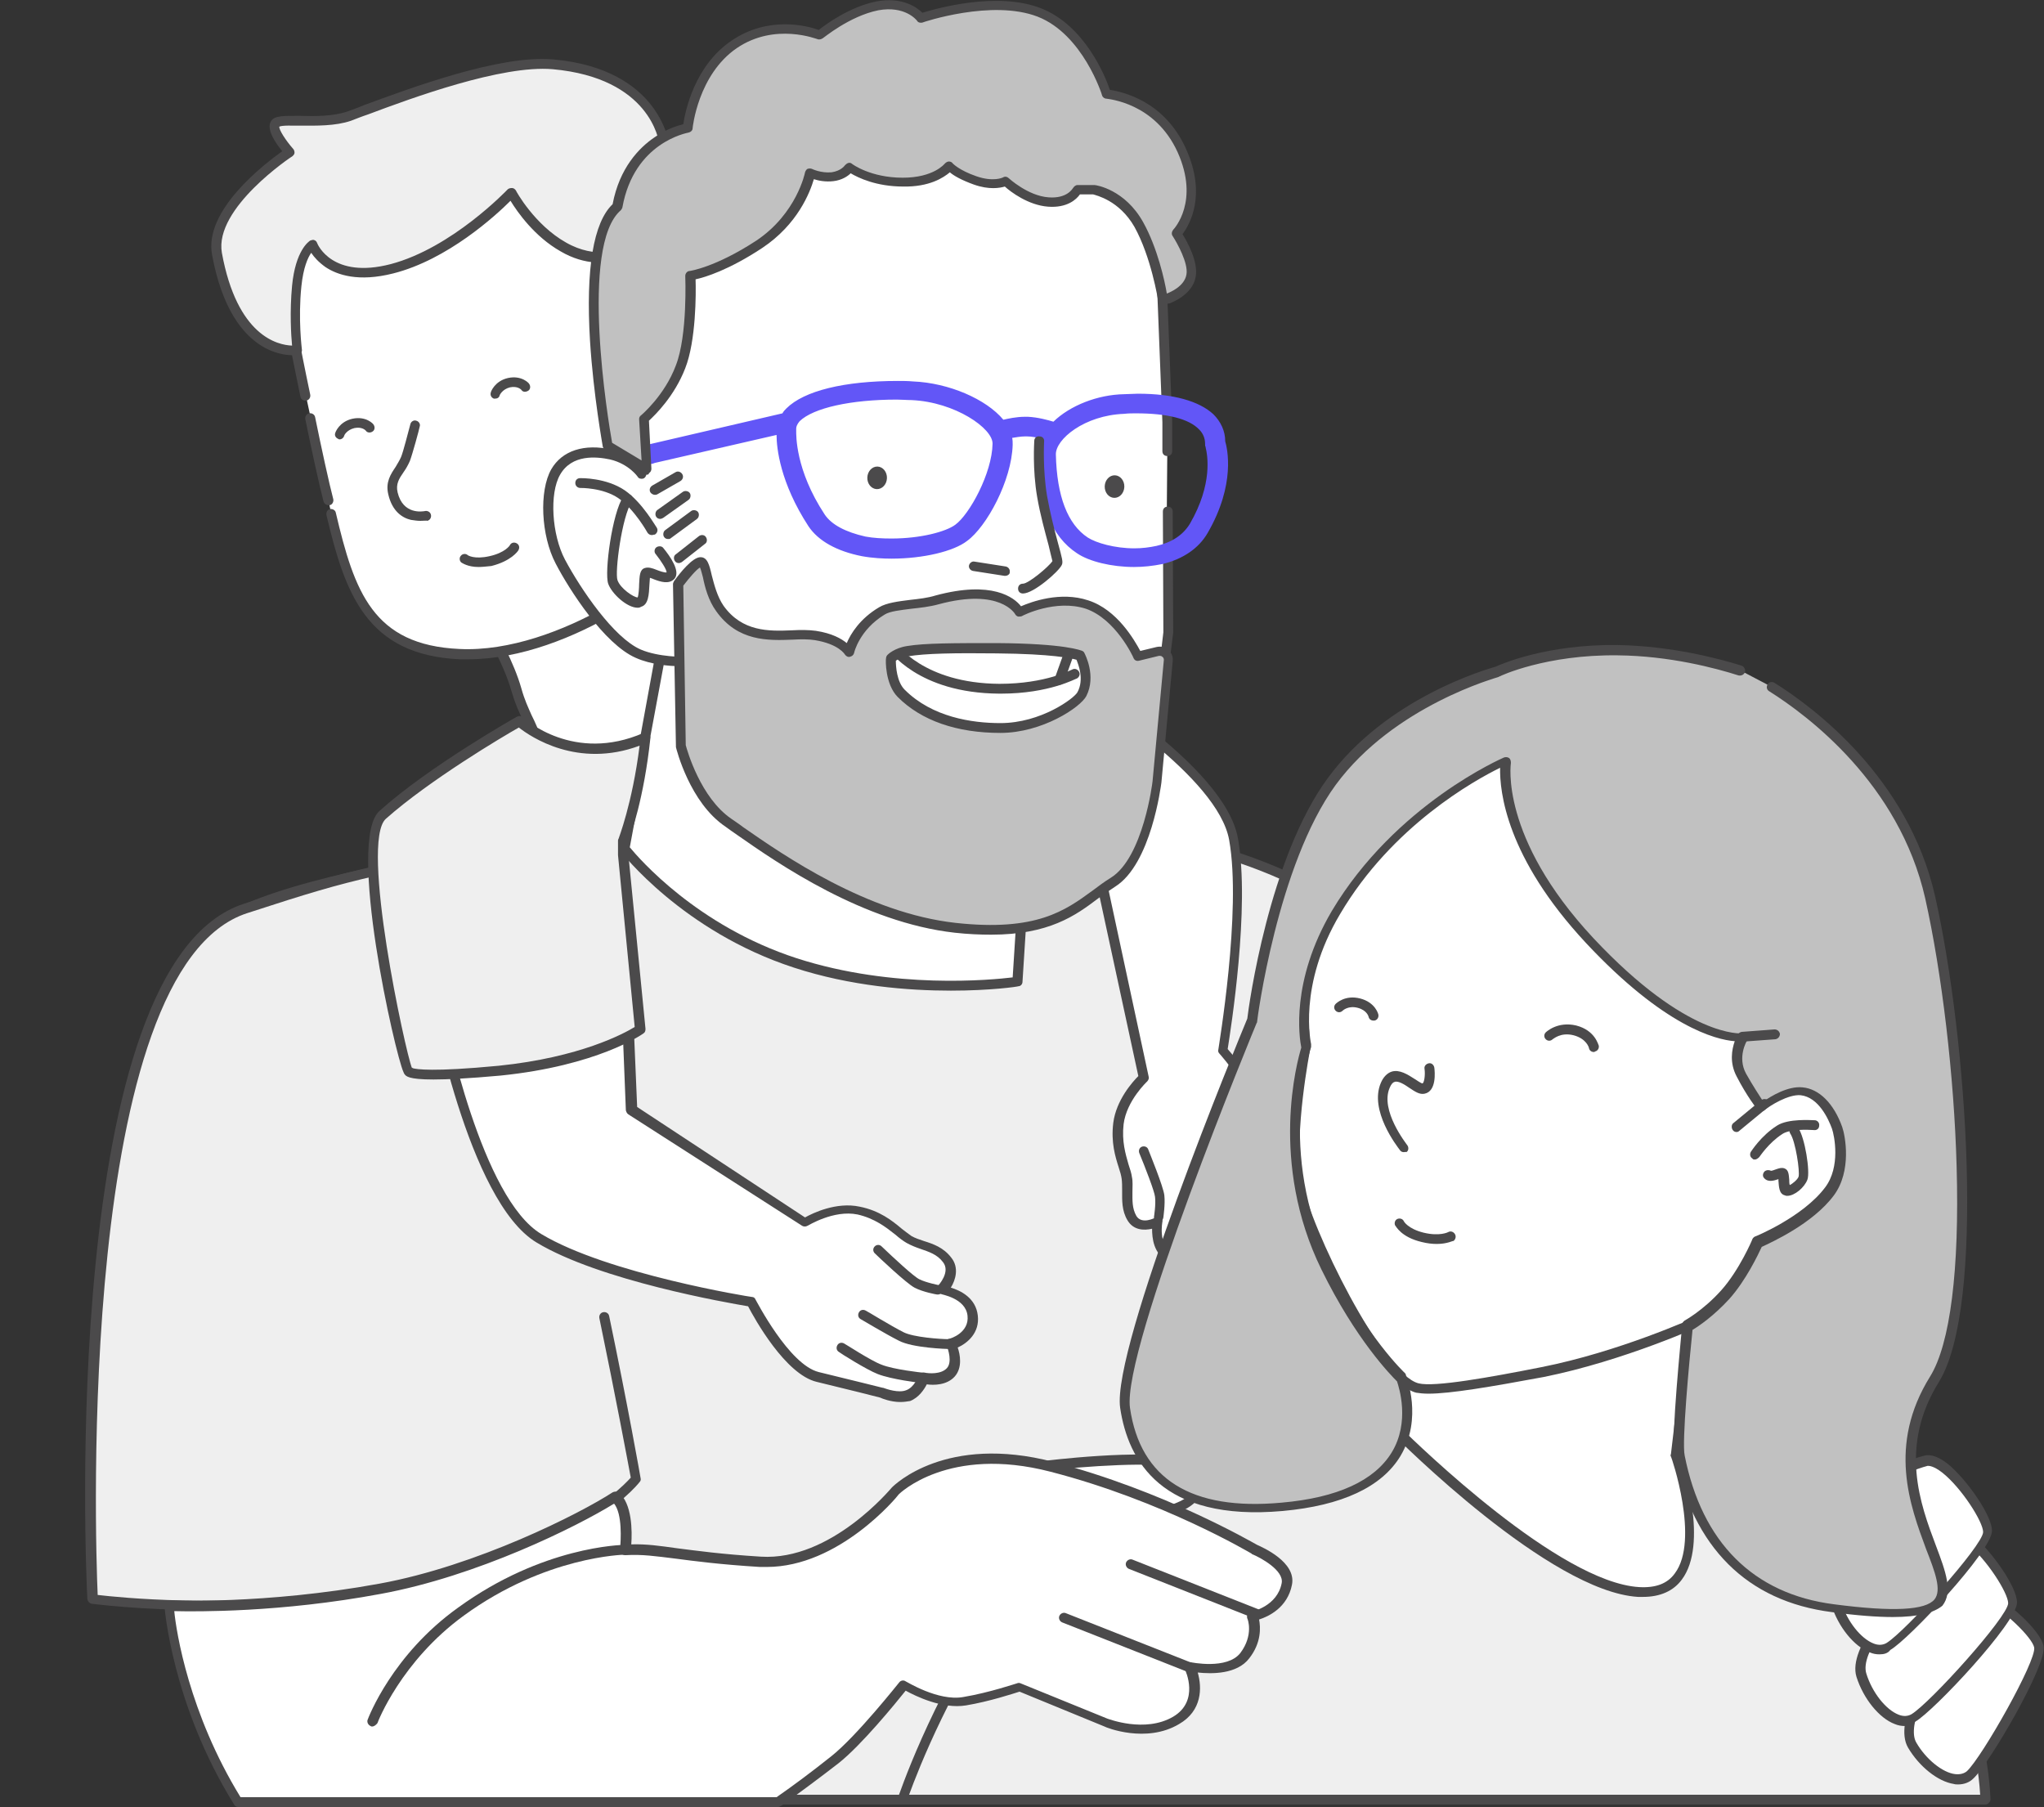
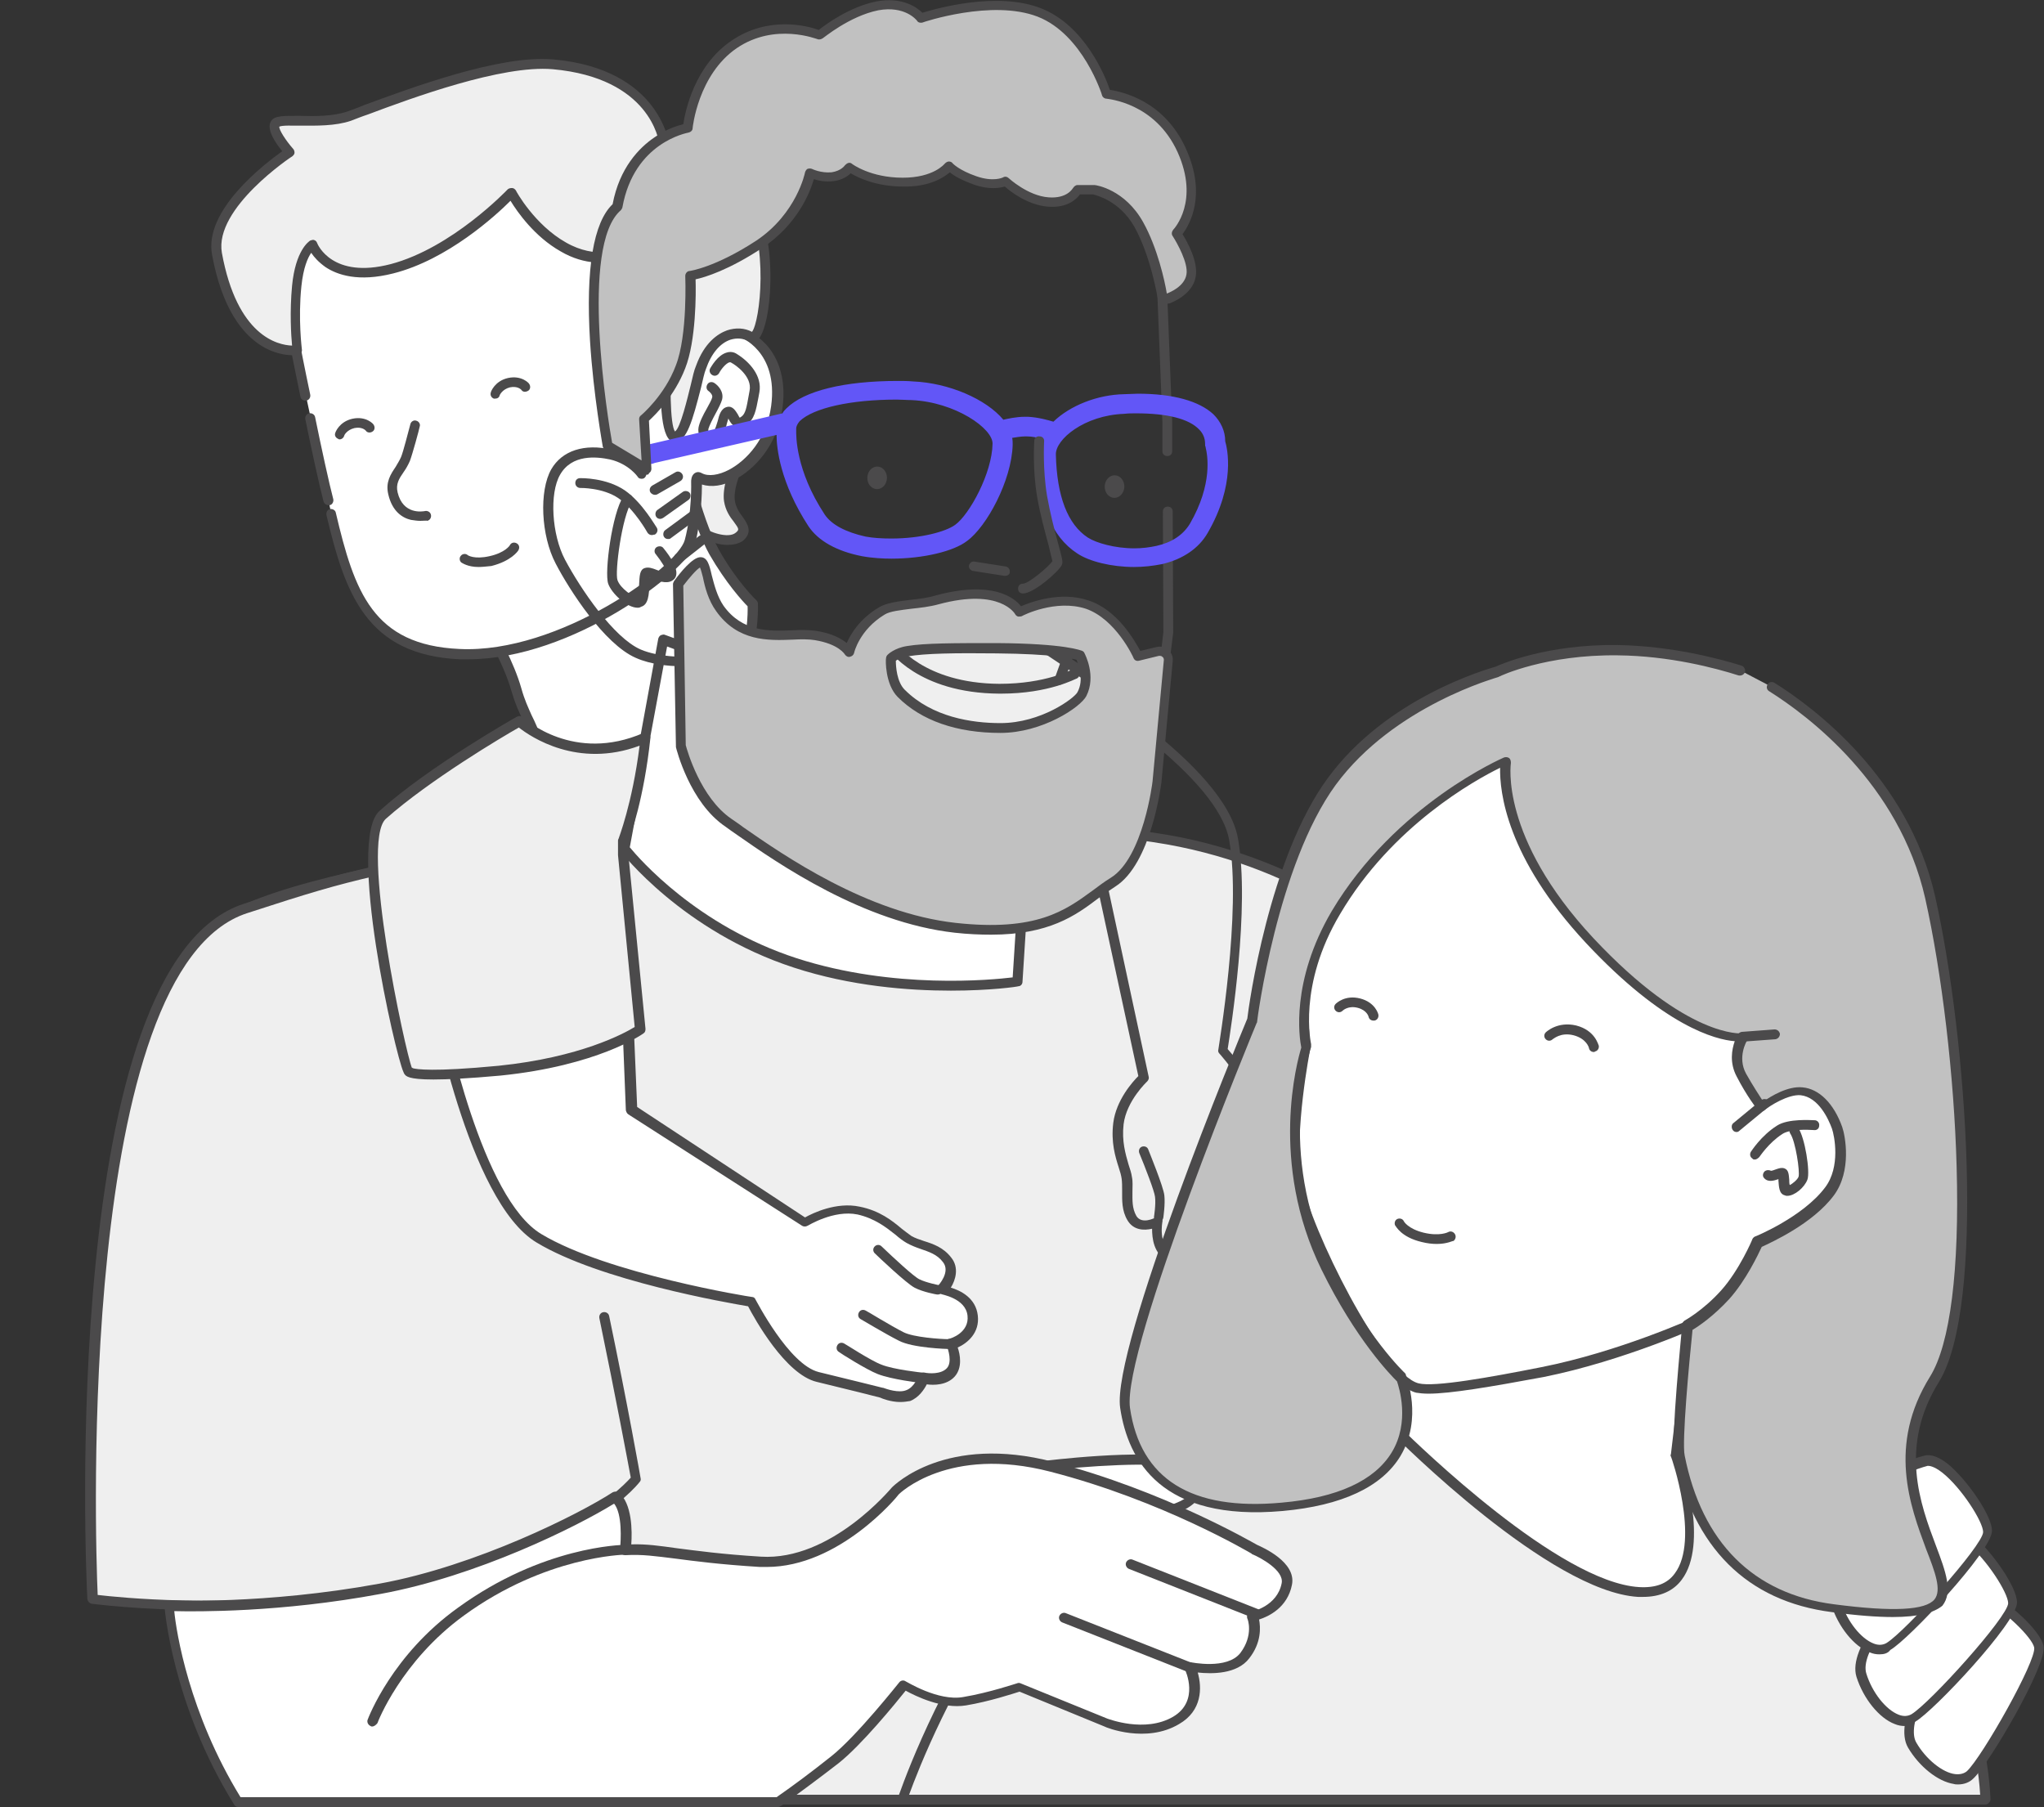
<svg xmlns="http://www.w3.org/2000/svg" version="1.1" id="Layer_1" x="0px" y="0px" viewBox="0 0 416.4 368.1" style="enable-background:new 0 0 416.4 368.1;" xml:space="preserve">
  <rect x="0" y="0" width="416.4" height="368.1" fill="#333333" stroke="none" />
  <style type="text/css">
	.st0{fill:#EFEFEF;}
	.st1{fill:#4B4A4B;}
	.st2{fill:#FFFFFF;}
	.st3{fill:#C1C1C1;}
	.st4{fill:#6256F7;}
	.st5{fill:none;}
	.st6{fill:#EFEFEF;stroke:#4B4A4B;stroke-width:2;stroke-linecap:round;stroke-linejoin:round;stroke-miterlimit:10;}
</style>
  <g>
    <g>
      <g>
        <g>
          <path class="st0" d="M151.5,92.1c0,0-3.4,6.2-2.8,9.9c0.5,3.8,4.6,5.1,2,7.2c-2.2,1.8-6.7-0.1-8.3-1.3      c-1.6-1.2-3.1-13.4-3.1-13.4L151.5,92.1z" />
          <path class="st1" d="M148.2,111c-2.6,0-5.4-1.4-6.5-2.2c-1.7-1.4-3-10.3-3.4-14c-0.1-0.5,0.3-1,0.8-1.1l12.2-2.5      c0.4-0.1,0.8,0.1,1,0.4s0.3,0.7,0.1,1.1c-0.9,1.7-3.1,6.5-2.7,9.3c0.2,1.3,0.9,2.4,1.6,3.3c0.9,1.3,2.2,3.1,0,4.9      C150.4,110.8,149.3,111,148.2,111z M140.3,95.4c0.7,5.3,1.8,11.1,2.6,11.8c1.5,1.2,5.5,2.6,7,1.3c0.7-0.6,0.7-0.7-0.4-2.2      c-0.8-1-1.7-2.3-2-4.2c-0.4-2.7,1-6.5,2-8.7L140.3,95.4z" />
        </g>
      </g>
      <g>
        <g>
          <path class="st2" d="M138.9,91.8c0,0,2.8,13.7,6.6,20.6c3.9,6.9,7.9,10.7,7.9,10.7s1.3,20.3-15.9,29.4c-11,5.8-27.1,1.5-28-1      c-1.7-5.1-3-6-4.4-10.9c-1.8-6.3-6.3-13.6-6.3-13.6L138.9,91.8z" />
          <path class="st1" d="M124.5,156.4c-5,0-9.7-1-12.5-2.1c-2.9-1.2-3.2-2.2-3.4-2.5c-0.8-2.3-1.5-3.8-2.1-5.2      c-0.8-1.6-1.5-3.1-2.3-5.8c-1.7-6.1-6.2-13.3-6.2-13.3c-0.3-0.4-0.2-1,0.2-1.3l40-35.1c0.3-0.2,0.6-0.3,1-0.2      c0.3,0.1,0.6,0.4,0.7,0.7c0,0.1,2.8,13.6,6.5,20.3c3.7,6.6,7.7,10.4,7.7,10.4c0.2,0.2,0.3,0.4,0.3,0.7c0,0.2,1.1,21.1-16.4,30.3      C133.9,155.6,129,156.4,124.5,156.4z M100.2,127.1c1.2,2,4.5,7.8,6,13.1c0.7,2.5,1.4,3.9,2.1,5.5c0.7,1.4,1.4,2.9,2.2,5.4      c0.1,0.2,1,1,3.6,1.8c4.8,1.5,15,2.9,22.9-1.3c15.1-8,15.4-25.3,15.3-28.1c-1-1-4.4-4.7-7.8-10.6c-3.1-5.6-5.5-15.3-6.4-19.2      L100.2,127.1z" />
        </g>
      </g>
      <g>
        <g>
          <path class="st2" d="M67.5,104.7c3.8,16.1,7.8,27.7,26.2,28.6c21.1,1,45.4-17.1,46.9-22.9c1.6-5.8,1.4-12.2,1.4-12.2      s-0.1-1.3,0.8-0.8c4.3,2.2,14.1-3.7,15.6-14.5c1.7-12.2-7.3-15.3-7.3-15.3S128.4,31.8,127.4,32S84,36.5,84,36.5l-28.6,8.1      l4.8,25.5c0,0,0.9,4.7,2.1,10.4" />
          <path class="st1" d="M95.4,134.3c-0.6,0-1.2,0-1.8,0c-18.9-0.9-23.3-13.3-27.1-29.4c-0.1-0.5,0.2-1.1,0.7-1.2s1.1,0.2,1.2,0.7      c3.8,16.2,7.6,27,25.2,27.8c20.3,1,44.5-16.8,45.9-22.2c1.5-5.6,1.3-11.8,1.3-11.9c0-0.2,0-1.2,0.7-1.7c0.3-0.2,0.8-0.4,1.5,0      c1.3,0.7,3.4,0.4,5.5-0.7c3.6-1.9,7.7-6.3,8.6-13c1.5-11.2-6.3-14.1-6.7-14.2c-0.2-0.1-0.4-0.2-0.5-0.4      c-7.9-12.5-20.8-32.5-23-35.1c-4.6,0.6-36.1,3.8-43,4.5l-27.6,7.9L61.1,70l0,0c0,0,0.9,4.7,2.1,10.4c0.1,0.5-0.2,1.1-0.8,1.2      c-0.5,0.1-1.1-0.2-1.2-0.8C60,75,59.1,70.4,59.1,70.4l-4.8-25.5c-0.1-0.5,0.2-1,0.7-1.1l28.6-8.1c0.1,0,0.1,0,0.2,0      c11.7-1.2,42.2-4.3,43.4-4.5c0.9-0.2,1.2-0.3,13.2,18.2c5.1,8,10.3,16,11.3,17.6c0.8,0.3,2.6,1.3,4.4,3.2c2,2.2,4.2,6.3,3.3,13      c-1,7.5-5.7,12.4-9.7,14.5c-2.4,1.3-4.8,1.6-6.7,1c0,1.6-0.1,7-1.4,12.1C140,116.3,116.6,134.3,95.4,134.3z M127.7,32.9      L127.7,32.9C127.6,33,127.6,33,127.7,32.9z" />
        </g>
      </g>
      <g>
        <g>
          <path class="st2" d="M63.2,85.2c1.2,5.9,2.9,13.8,3.7,16.7" />
          <path class="st1" d="M66.9,102.9c-0.4,0-0.9-0.3-1-0.8c-0.8-3-2.5-10.8-3.7-16.7c-0.1-0.5,0.2-1.1,0.8-1.2      c0.5-0.1,1.1,0.2,1.2,0.8c1.2,5.9,2.9,13.7,3.7,16.7c0.1,0.5-0.2,1.1-0.7,1.2C67.1,102.9,67,102.9,66.9,102.9z" />
        </g>
      </g>
      <g>
        <g>
          <path class="st0" d="M104.1,39.2c0,0,3.9,7.2,10.5,11s12.2,1.4,12.2,1.4s0,6,2.6,11.3c2.5,5.2,6.5,7.5,6.5,7.5      s-1.3,18.2,1.4,18.6c2.6,0.4,4.4-11.1,5.4-14.1c2.6-7,7.5-7.8,10.1-6.2c2.6,1.6,5.5-17.9-0.6-29c-9-16.4-17.1-10.5-17.1-10.5      s-1.6-14-22.6-16c-12.4-1.1-35.8,8.5-41.5,10.5s-14.1,0-15,1.5c-0.9,1.6,3,5.8,3,5.8S42.4,41.9,44.2,51.7      c4,21.5,16.4,19.6,16.4,19.6s-0.8-6.2-0.1-13.1s3.2-8.4,3.2-8.4s3.2,8.3,16.2,4.9S104.1,39.2,104.1,39.2z" />
          <path class="st1" d="M137.5,90c-0.1,0-0.2,0-0.3,0c-2.3-0.3-3.1-6.7-2.3-19c-1.2-0.8-4.3-3.2-6.4-7.6c-1.9-3.9-2.5-8.2-2.6-10.3      c-2.1,0.5-6.6,1.1-11.7-1.9c-5.3-3-8.8-8-10.2-10.3c-3,3-12.8,12-23.9,14.8C73,57.5,68.7,56,66.3,54.4c-1.4-1-2.3-2-2.9-2.9      c-0.7,1-1.6,3-2,6.8c-0.7,6.7,0.1,12.8,0.1,12.9c0.1,0.5-0.3,1-0.8,1.1s-13.4,1.8-17.5-20.4c-1.7-9.1,10.7-18.5,14.3-21.1      c-1.4-1.7-3.3-4.5-2.3-6.1c0.7-1.2,2.7-1.1,6-1.1c3,0.1,6.7,0.1,9.6-0.9c0.8-0.3,2-0.7,3.4-1.3c9-3.3,27.6-10.3,38.5-9.3      c11.2,1,16.9,5.5,19.8,9.1c2,2.5,3,5,3.4,6.4c1.1-0.4,2.9-0.8,5.1-0.3c4.4,1,8.5,5,12.2,11.8c5.7,10.4,3.9,27.6,1.2,30.1      c-0.6,0.6-1.4,0.7-2,0.3c-1-0.6-2.3-0.7-3.6-0.3c-2.1,0.7-3.9,2.8-5,6c-0.3,0.7-0.6,2.1-1,3.8C141.1,85.6,139.9,90,137.5,90z       M126.8,50.7c0.2,0,0.4,0.1,0.5,0.2c0.3,0.2,0.5,0.5,0.5,0.8c0,0.1,0.1,5.9,2.5,10.8c2.4,4.9,6.1,7,6.1,7      c0.3,0.2,0.5,0.6,0.5,0.9c-0.5,7.5-0.4,16.1,0.6,17.5c1.1-0.6,2.6-7,3.2-9.4c0.4-1.7,0.7-3.1,1.1-4c1.7-4.7,4.4-6.5,6.3-7.2      c1.8-0.6,3.6-0.5,5.1,0.3c1.6-2,3.6-17.8-1.7-27.5c-3.4-6.2-7.1-9.9-10.8-10.8c-2.9-0.7-4.8,0.6-4.8,0.6c-0.3,0.2-0.7,0.2-1,0.1      s-0.5-0.4-0.6-0.8c-0.1-0.5-1.8-13.3-21.7-15.1C102.2,13.2,83.8,20,75,23.3c-1.5,0.5-2.7,1-3.5,1.3c-3.2,1.1-7.1,1-10.3,1      c-1.6,0-3.7-0.1-4.3,0.2c-0.1,0.6,1.3,2.8,2.8,4.5c0.2,0.2,0.3,0.5,0.3,0.8s-0.2,0.5-0.4,0.7c-0.2,0.1-16,10.6-14.4,19.7      c3.1,17,11.4,18.8,14.3,18.9c-0.2-2.1-0.5-6.9,0-12.2c0.7-7.2,3.4-9,3.7-9.2c0.3-0.1,0.6-0.2,0.8-0.1c0.3,0.1,0.5,0.3,0.6,0.6      s3.1,7.4,15,4.3c12.5-3.3,23.7-15.1,23.8-15.2c0.2-0.2,0.5-0.3,0.9-0.3c0.3,0,0.6,0.2,0.8,0.5c0,0.1,3.8,7,10.2,10.6      c6.1,3.5,11.1,1.4,11.3,1.3C126.6,50.7,126.7,50.7,126.8,50.7z M56.9,25.9L56.9,25.9L56.9,25.9z" />
        </g>
      </g>
      <g>
        <g>
          <path class="st1" d="M97.5,115.5c-2.2,0-3.3-0.8-3.5-0.9c-0.4-0.3-0.5-1-0.1-1.4c0.3-0.4,1-0.5,1.4-0.1l0,0c0,0,1.3,0.9,4.4,0.2      c3.2-0.7,4.2-2.2,4.2-2.3c0.3-0.5,0.9-0.6,1.4-0.3c0.5,0.3,0.6,0.9,0.3,1.4c-0.1,0.2-1.5,2.2-5.5,3.2      C99.1,115.4,98.2,115.5,97.5,115.5z" />
        </g>
      </g>
      <g>
        <g>
          <path class="st1" d="M100.9,81.2c-0.1,0-0.2,0-0.3,0c-0.5-0.2-0.8-0.7-0.6-1.3c0-0.1,0.8-2.3,3.5-2.9c2.8-0.6,4.3,1.1,4.3,1.2      c0.3,0.4,0.3,1.1-0.2,1.4s-1.1,0.3-1.4-0.2c-0.1-0.1-0.8-0.8-2.3-0.5c-1.6,0.4-2.1,1.6-2.1,1.6C101.7,81,101.3,81.2,100.9,81.2z      " />
        </g>
      </g>
      <g>
        <g>
          <path class="st1" d="M69.2,89.5c-0.1,0-0.2,0-0.3-0.1c-0.5-0.2-0.8-0.7-0.6-1.2c0-0.1,0.8-2.3,3.5-2.9c2.8-0.6,4.3,1.1,4.3,1.2      c0.3,0.4,0.3,1.1-0.2,1.4c-0.4,0.3-1.1,0.3-1.4-0.2c-0.1-0.1-0.8-0.8-2.3-0.5c-1.6,0.4-2.1,1.5-2.1,1.6      C70,89.2,69.6,89.5,69.2,89.5z" />
        </g>
      </g>
      <g>
        <g>
          <path class="st1" d="M144.6,89.9c-0.6,0-1.1-0.2-1.5-0.5s-1-1-0.8-2.3c0.2-1.1,0.9-2.5,1.7-3.9c0.5-0.9,1-1.8,1.1-2.3      c0.1-0.6-0.7-1.2-0.7-1.2c-0.5-0.3-0.6-0.9-0.3-1.4s0.9-0.6,1.4-0.3c0.8,0.5,2,1.8,1.6,3.4c-0.2,0.7-0.7,1.7-1.3,2.8      c-0.6,1.1-1.3,2.5-1.5,3.2c0,0.3,0,0.4,0,0.5c0.1,0.1,0.5,0.1,1.1-0.2c0.3-0.1,0.6-1.3,0.8-1.9c0.3-1.3,0.7-2.6,1.9-2.9      s1.8,0.9,2.2,1.5c0.1,0.2,0.3,0.6,0.4,0.7c0,0,0.1-0.1,0.3-0.2c0.9-0.6,1.1-2,1.5-4.2l0.2-1.1c0.6-2.9-2.9-5.3-3.7-5.7      c-0.1-0.1-0.2-0.1-0.4-0.1c-0.7,0.2-1.7,1.4-2.1,2.2c-0.3,0.5-0.9,0.7-1.4,0.4c-0.5-0.3-0.7-0.9-0.4-1.4      c0.2-0.3,1.5-2.7,3.4-3.2c0.7-0.2,1.4-0.1,2,0.3c2.6,1.6,5.2,4.5,4.6,7.8l-0.2,1.1c-0.5,2.6-0.8,4.4-2.4,5.5      c-0.7,0.5-1.4,0.6-2,0.5c-0.9-0.2-1.4-1.1-1.7-1.7c0,0,0,0,0-0.1c-0.1,0.3-0.2,0.7-0.3,1c-0.3,1.3-0.7,2.7-1.9,3.3      C145.7,89.8,145.1,89.9,144.6,89.9z" />
        </g>
      </g>
      <g>
        <g>
          <path class="st1" d="M85.6,106.1c-0.6,0-1.2-0.1-1.9-0.2c-1.7-0.4-3.8-1.7-4.6-5.2c-0.6-2.5,0.5-4.1,1.5-5.6      c0.4-0.7,0.8-1.3,1.1-2c0.4-0.9,1.5-5.2,1.9-6.7c0.1-0.5,0.7-0.9,1.2-0.7c0.5,0.1,0.9,0.7,0.7,1.2c-0.1,0.6-1.5,5.7-2,7      c-0.4,0.9-0.8,1.6-1.3,2.3c-0.9,1.3-1.6,2.4-1.2,4.1c1.1,4.6,5.1,3.9,5.6,3.8s1.1,0.2,1.2,0.8c0.1,0.5-0.2,1.1-0.8,1.2      C87,106,86.5,106.1,85.6,106.1z" />
        </g>
      </g>
    </g>
    <g>
      <g>
        <path class="st0" d="M148.9,167.4c0,0-94.2,8.4-105.9,22.4s-21.9,71.3-20.6,88.1s29,88.8,29,88.8h243.3c0,0,3.4-153.8-1.7-163.6     c-5.2-9.8-25.1-25.9-52.4-31.5S148.9,167.4,148.9,167.4z" />
        <path class="st1" d="M294.6,367.6H51.4c-0.4,0-0.8-0.3-0.9-0.6c-1.1-2.9-27.8-72.4-29.1-89.1c-0.6-8.5,1.6-27.2,5.5-45.4     c2.1-10.1,7.9-34.5,15.4-43.4C54,175,144.9,166.7,148.8,166.4c0,0,0,0,0.1,0c0.6,0,64.7-1.3,91.8,4.2c28,5.7,47.9,22.1,53.1,32     s2,157.8,1.9,164.1C295.6,367.2,295.2,367.6,294.6,367.6z M52.1,365.6h241.6c1.2-53.4,2.3-154.7-1.7-162.2     c-5-9.5-24.4-25.3-51.7-30.9c-26.7-5.5-89.6-4.2-91.3-4.2c-2.2,0.2-94,8.6-105.2,22c-11.5,13.7-21.6,70.6-20.4,87.4     C24.5,293.3,49.3,358.5,52.1,365.6z" />
      </g>
    </g>
    <g>
      <g>
        <g>
-           <path class="st2" d="M201.6,171.7l23.1,9.1l8.3,38.6c0,0-4.5,4.1-5.2,9.3s1.3,8.5,1.7,11.1c0.4,2.5-0.5,5.5,1.1,8.2      s5.2,0.7,5.2,0.7s-1.1,5.4,2.4,7.2c3.4,1.7,6-2.4,6-2.4s2.5,2.7,4.7,1.6s2.6-4.7,2.6-4.7s2.5-0.1,3.8-1.9      c1.3-1.8,1.1-5.1,1.1-5.1s0.5-6.3,1.2-12.7c0.7-6.5-8.4-16.6-8.4-16.6s4.8-28.2,2.2-43s-34.6-33.4-34.6-33.4L201.6,171.7z" />
          <path class="st1" d="M239.9,257.3c-0.7,0-1.4-0.2-2.1-0.5c-2.8-1.4-3.1-4.6-3.1-6.5c-1.7,0.4-3.8,0.3-5-1.7s-1.1-4.1-1.1-6      c0-0.9,0-1.8-0.1-2.5s-0.3-1.4-0.6-2.3c-0.7-2.2-1.6-5.1-1.1-9.1c0.6-4.6,3.9-8.3,5.1-9.5l-8.1-37.5l-22.6-8.9      c-0.3-0.1-0.5-0.3-0.6-0.6s-0.1-0.5,0-0.8l15.1-34.3c0.1-0.3,0.3-0.5,0.6-0.5c0.3-0.1,0.6-0.1,0.8,0.1      c1.3,0.8,32.4,18.9,35.1,34.1c2.5,14-1.5,39.1-2.1,42.9c1.7,1.9,9,10.8,8.3,17c-0.6,6.1-1.1,12-1.2,12.7c0,0.6,0.1,3.8-1.3,5.7      c-1.1,1.4-2.7,2-3.7,2.2c-0.3,1.3-1,3.7-3,4.7c-1.9,1-3.9-0.1-5-1C243.3,256.1,241.8,257.3,239.9,257.3z M235.8,247.7      c0.2,0,0.4,0.1,0.6,0.2c0.3,0.2,0.5,0.6,0.4,1c0,0-0.9,4.7,1.9,6.1c2.6,1.3,4.6-1.9,4.7-2c0.2-0.3,0.4-0.4,0.8-0.5      c0.3,0,0.6,0.1,0.8,0.3c0,0,2.1,2.1,3.5,1.4c1.7-0.8,2-3.9,2-4c0.1-0.5,0.5-0.9,1-0.9c0,0,2-0.1,3-1.4c0.9-1.2,1-3.7,0.9-4.5      v-0.1c0-0.1,0.5-6.3,1.2-12.8c0.6-6-8.1-15.8-8.2-15.9c-0.2-0.2-0.3-0.5-0.2-0.8c0-0.3,4.8-28.2,2.2-42.7      c-2.3-12.8-27.8-28.9-33.1-32.1L203,171.3l22.1,8.7c0.3,0.1,0.5,0.4,0.6,0.7l8.3,38.6c0.1,0.3,0,0.7-0.3,1c0,0-4.2,3.9-4.8,8.7      c-0.4,3.5,0.4,6.1,1,8.2c0.3,0.9,0.6,1.8,0.7,2.6c0.2,0.9,0.1,1.9,0.1,2.9c0,1.8-0.1,3.4,0.8,5c1.1,1.8,3.8,0.4,3.9,0.3      C235.5,247.7,235.7,247.7,235.8,247.7z" />
        </g>
      </g>
      <g>
        <g>
          <path class="st1" d="M236,248.9h-0.1c-0.5-0.1-0.9-0.6-0.8-1.1c0,0,0.4-2.5,0.2-4c-0.1-1.1-2-6-3.2-8.9c-0.2-0.5,0-1.1,0.5-1.3      s1.1,0,1.3,0.5c0.3,0.8,3.1,7.6,3.3,9.4c0.2,1.8-0.2,4.4-0.2,4.5C236.9,248.6,236.5,248.9,236,248.9z" />
        </g>
      </g>
      <g>
        <g>
          <path class="st1" d="M244.3,254c-0.1,0-0.2,0-0.3,0c-0.5-0.2-0.8-0.7-0.7-1.2c0.5-1.8,1.8-6.8,1.6-8.9c-0.3-2.7-1.3-8.1-1.3-8.2      c-0.1-0.5,0.3-1.1,0.8-1.2c0.5-0.1,1.1,0.3,1.2,0.8c0,0.2,1,5.6,1.3,8.3c0.3,2.9-1.6,9.4-1.6,9.7      C245.1,253.7,244.7,254,244.3,254z" />
        </g>
      </g>
      <g>
        <g>
          <path class="st1" d="M251.5,250.8c-0.1,0-0.1,0-0.2,0c-0.5-0.1-0.9-0.6-0.8-1.2c0-0.1,1.2-5.4,1.1-8c-0.1-2.2-1.3-8-1.3-8.1      c-0.1-0.5,0.2-1.1,0.8-1.2c0.5-0.1,1.1,0.2,1.2,0.8c0.1,0.2,1.2,6.1,1.3,8.4c0.1,2.8-1.1,8.2-1.1,8.5      C252.4,250.5,252,250.8,251.5,250.8z" />
        </g>
      </g>
      <g>
        <g>
          <path class="st0" d="M205.2,179.2c0,0,6.4-1,13.9-14.2s7.4-24,7.4-24l-16.8-11.2c0,0-23.6-17.4-41.5,8      c-8,11.4-3.4,22.2,2.5,27.1c5.9,4.9,9.5,5.5,21.7,8.9C204.5,177.1,205.2,179.2,205.2,179.2z" />
          <path class="st1" d="M205.2,180.2c-0.4,0-0.7-0.2-0.9-0.5c-0.2-0.2-1.8-2-12.3-5c-1.4-0.4-2.6-0.7-3.8-1.1      c-9.3-2.6-12.8-3.5-18.3-8c-3.5-2.9-6-7.2-6.8-11.7c-1-5.6,0.4-11.4,4.2-16.8c5.6-8,12.4-12.7,20.1-13.9      c12.3-2,22.4,5.4,22.9,5.7l16.8,11.2c0.3,0.2,0.4,0.5,0.4,0.8c0,0.5,0.1,11.2-7.5,24.5c-7.7,13.5-14.4,14.7-14.6,14.7      C205.3,180.2,205.3,180.2,205.2,180.2z M204.3,179.5L204.3,179.5L204.3,179.5z M204.3,179.5L204.3,179.5L204.3,179.5z       M204.3,179.5L204.3,179.5L204.3,179.5z M191.6,124.9c-1.3,0-2.6,0.1-3.9,0.3c-7.2,1.2-13.5,5.6-18.8,13.1      c-7.3,10.4-3.9,20.6,2.3,25.8c5.1,4.2,8.5,5.2,17.5,7.6c1.2,0.3,2.4,0.7,3.8,1.1c8.6,2.4,11.8,4.2,13,5.3      c1.6-0.6,6.8-3.2,12.7-13.6c6.4-11.2,7.1-20.7,7.2-23L209,130.6C209,130.5,201.3,124.9,191.6,124.9z" />
        </g>
      </g>
    </g>
    <g>
      <g>
        <g>
          <path class="st2" d="M135.1,130.3l-7.8,42.6c0,0,12.1,16,34.8,23.3s45.3,3.8,45.3,3.8l2.7-42.4L135.1,130.3z" />
          <path class="st1" d="M193.7,201.8c-8.6,0-20.4-0.9-32-4.7c-22.7-7.4-35.1-23.5-35.2-23.6c-0.2-0.2-0.2-0.5-0.2-0.8l7.8-42.6      c0.1-0.3,0.2-0.5,0.5-0.7c0.3-0.1,0.6-0.2,0.8-0.1l74.9,27.3c0.4,0.2,0.7,0.6,0.7,1l-2.7,42.4c0,0.5-0.4,0.9-0.8,0.9      C207.3,201,201.8,201.8,193.7,201.8z M128.3,172.6c1.9,2.3,13.7,16,34,22.6c19.8,6.4,39.8,4.4,44,3.9l2.6-40.8l-73-26.6      L128.3,172.6z" />
        </g>
      </g>
      <g>
        <g>
-           <path class="st2" d="M237.8,91.8v-5.9l-1.1-28.1L235.6,33l-18.7-9.8l-42.7-6.9l-30.4,16.3l-14.6,25.8l1.3,38c0,0-1.9-3-6.2-3.9      c-4.3-1-9-0.5-11.3,3.5s-1.9,12.8,1,18.2s9.7,16,15.8,18.7c4,1.7,9.4,1.6,9.4,1.6l1.4,16.3c0,0,66.2,26.4,67.6,26.4      c1.4,0,23.5-16.9,24.9-18.9s4.7-29.6,4.7-29.6l-0.1-24.6" />
          <path class="st1" d="M208.3,178.3c-1.5,0-48-18.5-68-26.4c-0.4-0.1-0.6-0.5-0.6-0.8l-1.4-15.4c-1.8,0-5.7-0.3-8.8-1.7      c-6.4-2.8-13.5-13.8-16.3-19.2c-3-5.7-3.4-14.8-0.9-19.2c2.2-3.8,6.7-5.3,12.4-4c2.2,0.5,3.8,1.4,4.9,2.3l-1.2-35.4      c0-0.2,0-0.4,0.1-0.5L143,32.2c0.1-0.2,0.2-0.3,0.4-0.4l30.4-16.3c0.2-0.1,0.4-0.1,0.6-0.1l42.7,6.9c0.1,0,0.2,0.1,0.3,0.1      l18.7,9.8c0.3,0.2,0.5,0.5,0.5,0.8l1.1,24.9l1.1,28.1v5.9c0,0.6-0.4,1-1,1l0,0c-0.6,0-1-0.4-1-1V86l-1.1-28l-1-24.3l-18-9.4      l-42.2-6.8l-29.8,16l-14.3,25.3l1.3,37.7c0,0.4-0.3,0.9-0.7,1s-0.9,0-1.1-0.4c0,0-1.8-2.6-5.6-3.5c-2.8-0.6-7.8-1.1-10.2,3.1      c-2.2,3.8-1.7,12.2,1,17.3c3.2,6,9.9,15.9,15.4,18.3c3.7,1.6,8.9,1.5,8.9,1.5l0,0c0.5,0,1,0.4,1,0.9l1.4,15.7      c25.5,10.1,63.2,25,66.6,26c2.7-1.2,22.8-16.5,24.1-18.5c0.9-1.4,3-16,4.5-29.1l-0.1-24.6c0-0.6,0.4-1,1-1l0,0c0.6,0,1,0.4,1,1      l0.1,24.6v0.1c-0.8,6.5-3.4,28-4.9,30.1C233.1,160.3,210.6,178.3,208.3,178.3z M208.1,176.3L208.1,176.3L208.1,176.3z" />
        </g>
      </g>
      <g>
        <g>
          <g>
            <path class="st1" d="M203.9,141.3c-0.1,0-0.2,0-0.3,0c-16.7-0.1-22.5-8.9-22.8-9.2c-0.3-0.5-0.2-1.1,0.3-1.4       c0.5-0.3,1.1-0.2,1.4,0.3c0.1,0.1,5.6,8.2,21.1,8.3c9.5,0,14.7-2.9,14.8-2.9c0.5-0.3,1.1-0.1,1.4,0.4s0.1,1.1-0.4,1.4       C219.2,138.2,213.8,141.3,203.9,141.3z" />
          </g>
        </g>
        <g>
          <g>
            <path class="st1" d="M215.8,139.5c-0.1,0-0.2,0-0.3-0.1c-0.5-0.2-0.8-0.8-0.6-1.3l2.4-6.7c0.2-0.5,0.8-0.8,1.3-0.6       s0.8,0.8,0.6,1.3l-2.4,6.7C216.6,139.3,216.2,139.5,215.8,139.5z" />
          </g>
        </g>
      </g>
      <g>
        <g>
          <path class="st3" d="M231.9,133.6c0,0-3.7-8.3-10.3-10.5c-6.7-2.2-13.7,1.5-13.7,1.5s-3-6.2-16.8-2.5c-4,1.1-9,0.9-11.3,2.3      c-5.6,3.4-6.7,8.4-6.7,8.4s-1.2-2.5-6.9-3.4c-5.2-0.9-13.9,2.3-19.5-5.5c-2.8-3.9-2.6-9.5-4-9.5s-4.6,4.5-4.6,4.5l0.6,33      c0,0,2.7,10.9,9.7,15.7c7.1,4.8,25.8,19.1,46.2,21.4c20.4,2.3,25.2-5,32.3-9.4s9-20.4,9-20.4l2.3-24.7c0.1-1.2-1-2.1-2.1-1.9      L231.9,133.6z M220.4,141.4c-0.9,1.7-8.3,6.9-16.6,6.9c-13.4,0-19-5.9-20.2-7.1c-2.3-2.3-2.1-7.1-2.1-7.1s1.1-1.1,3.4-1.5      c3.5-0.6,9.7-0.6,18.1-0.6c14.1,0.1,17,1.5,17,1.5S222.3,137.8,220.4,141.4z" />
          <path class="st1" d="M201.9,190.4c-2.2,0-4.7-0.1-7.4-0.4c-18.7-2.1-36-14.1-44.3-19.9c-0.9-0.6-1.7-1.2-2.4-1.7      c-7.3-4.9-10-15.8-10.1-16.2c0-0.1,0-0.1,0-0.2l-0.6-33c0-0.2,0.1-0.4,0.2-0.6c1.3-1.8,3.8-4.9,5.4-4.9l0,0      c1.4,0,1.8,1.5,2.3,3.7c0.5,1.9,1.1,4.3,2.4,6.2c3.8,5.3,9.2,5.2,13.9,5c1.8-0.1,3.4-0.1,4.9,0.1c3.3,0.5,5.2,1.6,6.3,2.5      c0.8-1.9,2.7-5,6.6-7.3c1.5-0.9,3.9-1.2,6.3-1.5c1.8-0.2,3.6-0.4,5.2-0.9c11.5-3.1,16,0.4,17.4,2.2c2.1-0.9,8-3.1,13.7-1.2      c5.9,1.9,9.4,8.1,10.6,10.3l3.3-0.8c0.9-0.2,1.8,0,2.4,0.6c0.7,0.6,1,1.4,0.9,2.3l-2.3,24.7c-0.1,0.7-2.1,16.6-9.4,21.2      c-1.2,0.8-2.4,1.6-3.6,2.5C219.1,186.5,213.7,190.4,201.9,190.4z M139.7,151.8c0.3,1.1,3,10.7,9.3,15c0.7,0.5,1.5,1,2.4,1.7      c8.2,5.7,25.2,17.5,43.3,19.5c16.4,1.8,22.3-2.5,27.9-6.6c1.2-0.9,2.4-1.8,3.7-2.6c6.6-4.1,8.5-19.5,8.5-19.7l2.3-24.7      c0-0.2-0.1-0.5-0.3-0.6c-0.2-0.2-0.4-0.2-0.7-0.2l-4.1,1c-0.5,0.1-0.9-0.1-1.1-0.6c0-0.1-3.6-7.9-9.7-10c-6.2-2-12.9,1.4-13,1.5      c-0.2,0.1-0.5,0.1-0.8,0.1c-0.3-0.1-0.5-0.3-0.6-0.5c0,0-3-5.4-15.6-2c-1.8,0.5-3.7,0.7-5.5,0.9c-2.3,0.3-4.4,0.5-5.5,1.2      c-5.1,3.1-6.2,7.7-6.2,7.8c-0.1,0.4-0.4,0.7-0.9,0.8c-0.4,0.1-0.8-0.2-1-0.5c0,0-1.2-2.1-6.1-2.9c-1.3-0.2-2.8-0.2-4.5-0.1      c-5,0.2-11.2,0.4-15.6-5.8c-1.6-2.2-2.3-4.9-2.7-6.9c-0.2-0.7-0.4-1.6-0.6-2c-0.7,0.4-2.1,2-3.4,3.7L139.7,151.8z M203.8,149.3      c-8.9,0-16.1-2.5-20.9-7.3c-2.6-2.6-2.5-7.6-2.4-7.9c0-0.2,0.1-0.5,0.3-0.7c0.1-0.1,1.4-1.4,4-1.8c3.6-0.6,9.6-0.6,18.3-0.6      c14,0.1,17.1,1.5,17.4,1.6c0.2,0.1,0.3,0.2,0.4,0.4c0.1,0.2,2.5,4.7,0.4,8.8l0,0C220.1,144.1,212.3,149.3,203.8,149.3z       M182.5,134.6c0,1.2,0.2,4.3,1.8,5.9c5.6,5.6,13.7,6.8,19.5,6.8c8.3,0,15.1-5.1,15.7-6.3l0,0c1.4-2.6,0.2-5.6-0.2-6.6      c-1-0.3-4.9-1.2-16.3-1.3c-8.4-0.1-14.6,0-18,0.6C183.7,133.8,182.9,134.3,182.5,134.6z" />
        </g>
      </g>
      <g>
        <g>
          <path class="st1" d="M132.8,109c-0.4,0-0.7-0.2-0.9-0.5c0,0-2.6-4.7-5.9-7c-3.2-2.2-7.8-2.1-7.8-2.1c-0.5,0-1-0.4-1-1s0.4-1,1-1      c0.2,0,5.3-0.1,9.1,2.5c3.6,2.5,6.3,7.4,6.5,7.6c0.3,0.5,0.1,1.1-0.4,1.4C133.1,108.9,133,109,132.8,109z" />
        </g>
      </g>
      <g>
        <g>
          <path class="st1" d="M129.9,123.8c-2.2,0-5.3-2.9-6-4.9c-0.8-2.3,0.8-14.4,3.1-17.8c0.3-0.5,0.9-0.6,1.4-0.3      c0.5,0.3,0.6,0.9,0.3,1.4c-2,3-3.5,14.4-2.9,16c0.6,1.7,3.3,3.5,4.1,3.5l0,0c0.2-0.4,0.3-2,0.3-2.7c0.1-1.7,0.1-3,1.2-3.3      c0.7-0.2,1.4,0,2.4,0.4c0.5,0.2,1.6,0.6,2,0.5c0-0.6-1.1-2.3-2.2-3.7c-0.4-0.4-0.3-1.1,0.1-1.4s1.1-0.3,1.4,0.1      c1.4,1.7,3.6,4.8,2.3,6.3c-1.1,1.2-2.9,0.6-4.2,0.1c-0.2-0.1-0.5-0.2-0.8-0.3c0,0.4-0.1,1-0.1,1.4c-0.1,2-0.2,4.1-1.7,4.5      C130.3,123.8,130.1,123.8,129.9,123.8z" />
        </g>
      </g>
      <g>
        <g>
          <path class="st1" d="M133.4,100.8c-0.3,0-0.7-0.2-0.9-0.5c-0.3-0.5-0.1-1.1,0.4-1.4l4.7-2.7c0.5-0.3,1.1-0.1,1.4,0.4      c0.3,0.5,0.1,1.1-0.4,1.4l-4.7,2.7C133.7,100.8,133.6,100.8,133.4,100.8z" />
        </g>
      </g>
      <g>
        <g>
          <path class="st1" d="M134.5,105.7c-0.3,0-0.6-0.1-0.8-0.4c-0.3-0.4-0.2-1.1,0.2-1.4l5.2-3.7c0.4-0.3,1.1-0.2,1.4,0.2      c0.3,0.4,0.2,1.1-0.2,1.4l-5.2,3.7C134.9,105.6,134.7,105.7,134.5,105.7z" />
        </g>
      </g>
      <g>
        <g>
          <path class="st1" d="M136.1,109.8c-0.3,0-0.6-0.1-0.8-0.4c-0.3-0.4-0.2-1.1,0.2-1.4l5.3-3.9c0.4-0.3,1.1-0.2,1.4,0.2      c0.3,0.4,0.2,1.1-0.2,1.4l-5.3,3.9C136.5,109.8,136.3,109.8,136.1,109.8z" />
        </g>
      </g>
      <g>
        <g>
          <path class="st1" d="M138.3,114.7c-0.3,0-0.6-0.1-0.8-0.4c-0.3-0.4-0.3-1.1,0.2-1.4l4.7-3.7c0.4-0.3,1.1-0.3,1.4,0.2      c0.3,0.4,0.3,1.1-0.2,1.4l-4.7,3.7C138.7,114.6,138.5,114.7,138.3,114.7z" />
        </g>
      </g>
      <g>
        <g>
          <path class="st1" d="M204.8,117.3c-0.1,0-0.1,0-0.2,0l-6.4-1c-0.5-0.1-0.9-0.6-0.8-1.1c0.1-0.5,0.6-0.9,1.1-0.8l6.4,1      c0.5,0.1,0.9,0.6,0.8,1.1C205.8,116.9,205.3,117.3,204.8,117.3z" />
        </g>
      </g>
      <path class="st4" d="M231,115.5c-4.5,0-9.1-1.1-11.6-2.8c-5.2-3.4-7.9-10.1-8.3-20.1c0-1.1,0.2-2.2,0.8-3.3    c-0.8-0.2-1.7-0.4-2.7-0.4c-0.2,0-0.3,0-0.4,0c-0.9,0-1.9,0.2-2.6,0.3c0.1,0.5,0.1,0.9,0.1,1.4c-0.2,7.3-5.3,16.7-9.3,19.6    c-2.7,2.1-8.9,3.6-15.4,3.6c-1.6,0-3.8-0.1-6-0.5c-5.1-1-8.9-3.1-10.9-6.1c-5.8-8.9-6.5-16-6.5-18.6l-24.8,5.7    c-0.3,0.1-0.5,0.2-0.6,0.2c-1,0-1.8-0.6-2-1.6c-0.2-1.1,0.5-2.2,1.5-2.4l27.1-6.3c0.2-0.4,0.5-0.7,0.8-1    c3.6-3.6,11.8-5.6,22.7-5.6c1,0,2,0,3.1,0.1c7.3,0.3,14.9,3.6,18.4,7.8c0.9-0.2,2.6-0.6,4.4-0.6c0.2,0,0.4,0,0.6,0    c2.1,0.1,4.2,0.7,5.2,1c3.4-3.3,9-5.5,14.4-5.6c0.9,0,1.9-0.1,2.8-0.1c7.2,0,12.5,1.5,15.4,4.2c1.5,1.5,2.4,3.4,2.4,5.5    c0.4,1.4,2.2,8.7-3.6,18.7c-1.8,3.1-5,5.3-9.2,6.3C234.8,115.3,232.9,115.5,231,115.5z M231.4,84.2c-0.8,0-1.5,0-2.4,0.1    c-8.1,0.3-14,5.2-13.9,8.3c0.2,8.5,2.4,14.2,6.5,16.9c1.7,1.1,5.5,2.2,9.5,2.2c1.6,0,3.1-0.2,4.5-0.5c3.1-0.7,5.4-2.2,6.8-4.5    c4.7-8.1,3.6-14,3.2-15.6l0-0.1c-0.1-0.1-0.1-0.3-0.1-0.6c0-1.1-0.4-2.1-1.2-2.9C242.2,85.3,237.8,84.2,231.4,84.2z M162.2,87.3    v0.4c0,0.9-0.2,8,5.8,17.1c1.4,2.1,4.3,3.6,8.3,4.5c1.6,0.3,3.4,0.4,5.3,0.4c6,0,11.1-1.4,13-2.8c2.9-2.1,7.5-10.5,7.6-16.5    c0.1-3.1-7.6-8.5-16.5-8.9c-1,0-2-0.1-3-0.1c-9.4,0-17,1.7-19.8,4.4C162.4,86.4,162.2,86.9,162.2,87.3L162.2,87.3z" />
      <g>
        <g>
          <path class="st3" d="M123.8,90.8c0,0-7.4-40.7,2-48.7c2.6-14.1,14.3-16,14.3-16s1.1-11.3,9.5-17C158,3.3,167,7.2,167,7.2      s5.5-4.7,11.7-5.9s8.9,2.5,8.9,2.5s14.4-4.9,24.2-1.1s13.7,16.6,13.7,16.6s10.4,0.7,15.4,11.5c4.9,10.8-1.1,16.9-1.1,16.9      s3.5,5.2,3,8.5s-4.7,4.7-4.7,4.7l-1.1,0.2c0,0-1.4-8.9-4.9-15.2s-9.2-7.1-9.2-7.1h-3.4c0,0-1.3,2.8-5.9,2.5      c-4.6-0.3-8.7-4.2-8.7-4.2s-2.3,1.1-6.2-0.2s-5.3-3-5.3-3s-2.4,3.4-9.5,3.3c-7.1-0.1-10.9-3.1-10.9-3.1s-0.9,1.6-3.4,1.9      c-2.5,0.3-4.6-0.8-4.6-0.8s-1.6,8.7-10.3,14.5s-14,6.4-14,6.4s0.5,12.1-2,18.6s-7.4,10.6-7.4,10.6l0.6,10.3L123.8,90.8z" />
          <path class="st1" d="M131.8,96.7c-0.2,0-0.4,0-0.5-0.1l-8-4.9c-0.2-0.1-0.4-0.4-0.5-0.7c0-0.1-1.9-10.4-2.6-21.5      c-0.9-14.8,0.7-24.2,4.6-27.9c1.4-7.4,5.4-11.5,8.5-13.6c2.4-1.7,4.7-2.4,5.9-2.7c0.4-2.7,2.3-11.9,9.8-17      c7.6-5.2,15.6-3,17.8-2.2c1.5-1.2,6.3-4.7,11.7-5.8c5.3-1,8.3,1.2,9.4,2.3c3-0.9,15.3-4.4,24.2-0.9s13.1,13.9,14,16.6      c2.5,0.4,11.1,2.2,15.5,12c4.3,9.5,0.7,15.5-0.7,17.4c1,1.6,3.2,5.6,2.7,8.6c-0.6,3.8-5.1,5.4-5.3,5.5h-0.1l-1.1,0.2      c-0.3,0.1-0.5,0-0.8-0.2s-0.4-0.4-0.4-0.7c0-0.1-1.4-8.8-4.8-14.9c-3.1-5.4-7.8-6.4-8.4-6.6H220c-0.7,1-2.6,2.8-6.5,2.5      c-4-0.3-7.6-3-8.8-4.1c-1,0.3-3.2,0.7-6.3-0.4c-2.5-0.9-4.1-1.8-4.9-2.5c-1.3,1.1-4.2,3-9.5,2.9c-5.5,0-9.2-1.8-10.7-2.7      c-0.6,0.6-1.8,1.4-3.5,1.6c-1.6,0.2-3.1-0.1-4-0.4c-0.8,2.7-3.3,9.2-10.5,14c-6.8,4.5-11.7,6-13.6,6.4      c0.1,2.9,0.1,12.5-2.1,18.1c-2.2,5.7-6.1,9.5-7.4,10.7l0.5,9.8c0,0.4-0.2,0.7-0.5,0.9C132.2,96.6,132,96.7,131.8,96.7z       M124.7,90.2l6,3.6l-0.5-8.4c0-0.3,0.1-0.6,0.4-0.8c0,0,4.8-4,7.1-10.2c2.4-6.2,1.9-18.1,1.9-18.2c0-0.5,0.4-1,0.9-1      c0,0,5.2-0.7,13.6-6.2c8.2-5.5,9.9-13.8,9.9-13.9c0.1-0.3,0.3-0.6,0.5-0.7c0.3-0.1,0.6-0.1,0.9,0c0,0,1.8,0.9,4,0.7      c2-0.3,2.7-1.4,2.7-1.4c0.2-0.2,0.4-0.4,0.7-0.5s0.6,0,0.8,0.2c0,0,3.7,2.8,10.3,2.8c6.3,0,8.5-2.8,8.6-2.9      c0.2-0.2,0.5-0.4,0.8-0.4s0.6,0.1,0.8,0.4c0,0,1.3,1.4,4.8,2.6c3.4,1.2,5.4,0.3,5.5,0.2c0.4-0.2,0.8-0.1,1.1,0.2      c0,0,3.9,3.6,8.1,3.9c3.8,0.3,4.9-1.8,5-1.9c0.2-0.3,0.5-0.6,0.9-0.6h3.4h0.1c0.3,0,6.2,0.9,9.9,7.6c2.9,5.2,4.4,12,4.8,14.5      l0,0c0.5-0.2,3.6-1.4,4-3.9c0.4-2.3-1.9-6.4-2.8-7.8c-0.3-0.4-0.2-0.9,0.1-1.3c0.2-0.2,5.4-5.8,0.9-15.8      c-4.6-10.1-14.1-10.8-14.5-10.9c-0.4,0-0.8-0.3-0.9-0.7c0-0.1-3.9-12.4-13.1-16c-9.3-3.6-23.3,1.1-23.5,1.2      c-0.4,0.1-0.9,0-1.1-0.4c-0.1-0.1-2.4-3.1-7.9-2.1c-5.9,1.2-11.2,5.7-11.3,5.7c-0.3,0.2-0.7,0.3-1,0.2c-0.1,0-8.7-3.5-16.5,1.8      c-7.9,5.4-9,16.2-9,16.3c0,0.5-0.4,0.8-0.8,0.9c-0.4,0.1-11.1,2-13.5,15.2c0,0.2-0.2,0.4-0.3,0.6C118,50,123.9,85.8,124.7,90.2z      " />
        </g>
      </g>
      <g>
        <ellipse transform="matrix(3.515566e-02 -0.999 0.999 3.515566e-02 75.204 272.44)" class="st1" cx="178.7" cy="97.3" rx="2.3" ry="2" />
      </g>
      <g>
        <ellipse transform="matrix(3.515566e-02 -0.999 0.999 3.515566e-02 120.064 322.508)" class="st1" cx="227.1" cy="99.1" rx="2.3" ry="2" />
      </g>
      <g>
        <g>
          <path class="st1" d="M208.4,120.9c-0.6,0-1-0.4-1-1s0.4-1,1-1c1.1,0,5.2-3.4,6-4.6c-0.1-0.5-0.5-1.9-0.8-3.3      c-0.7-2.6-1.7-6.2-2.3-9.7c-1-5.7-0.6-11.3-0.6-11.5c0-0.6,0.5-1,1.1-0.9c0.6,0,1,0.5,0.9,1.1c0,0.1-0.3,5.6,0.6,11      c0.6,3.4,1.5,6.9,2.2,9.5c0.9,3.3,1.1,4,0.8,4.6C215.7,116.4,210.6,120.9,208.4,120.9z" />
        </g>
      </g>
    </g>
    <g>
      <g>
        <path class="st0" d="M123,268.2c3.7,17.9,6.4,33,6.4,33s-14.3,18.1-59.2,24c-28.4,3.7-51.4,0.5-51.4,0.5S12.5,197.1,50,185     c12.5-4,17.6-5.6,26.3-7.6" />
        <path class="st1" d="M42.4,328c-14.1,0-23.5-1.3-23.7-1.3c-0.5-0.1-0.8-0.5-0.9-0.9c-0.3-5.3-5.9-129.5,31.9-141.7     c12.7-4.1,17.7-5.6,26.4-7.6c0.5-0.1,1.1,0.2,1.2,0.7s-0.2,1.1-0.7,1.2c-8.6,2-13.6,3.5-26.2,7.6c-34.8,11.2-31,127.8-30.5,138.9     c4.3,0.5,25.3,2.7,50.3-0.6c40.7-5.3,56.1-20.8,58.3-23.3c-0.5-2.7-3.1-16.6-6.4-32.5c-0.1-0.5,0.2-1.1,0.8-1.2     c0.5-0.1,1.1,0.2,1.2,0.8c3.7,17.7,6.4,32.9,6.4,33c0.1,0.3,0,0.6-0.2,0.8c-0.6,0.8-15,18.5-59.9,24.4     C60.1,327.6,50.4,328,42.4,328z" />
      </g>
    </g>
    <g>
      <g>
        <g>
          <path class="st2" d="M127.4,197.2l1.2,28.9l35.3,23c0,0,5.5-3.5,10.9-2.4s8,4.5,10.3,5.9c2.3,1.3,5.6,1.4,7.7,4.1      c2.2,2.7-1.1,6.1-1.1,6.1s5.7,0.8,6.3,5.2c0.5,4.5-4.4,5.8-4.4,5.8s1.8,3.8,0,5.8s-5.6,1.2-5.6,1.2s-0.9,2.7-3.1,3.5      c-2.2,0.8-5.5-0.6-5.5-0.6s-6.4-1.6-13-3.2S153,265.2,153,265.2s-29.5-4.7-43.3-12.9c-13.8-8.3-21.3-50.4-21.3-50.4L127.4,197.2      z" />
          <path class="st1" d="M183.4,285.6c-1.9,0-3.7-0.7-4.1-0.9c-0.7-0.2-6.7-1.7-12.9-3.2c-6.4-1.5-12.7-12.9-14-15.4      c-4.1-0.7-30.2-5.2-43.1-13c-14-8.4-21.5-49.4-21.8-51.1c0-0.3,0-0.6,0.2-0.8s0.4-0.4,0.7-0.4l39-4.6c0.3,0,0.6,0.1,0.8,0.2      c0.2,0.2,0.3,0.4,0.4,0.7l1.2,28.4L164,248c1.6-0.9,6.4-3.2,11.1-2.2c4.1,0.8,6.7,2.9,8.6,4.5c0.8,0.6,1.4,1.1,2,1.5      c0.7,0.4,1.6,0.7,2.5,1c1.9,0.6,4,1.3,5.6,3.4c1.6,2,0.9,4.5-0.1,6.1c2,0.6,5.1,2.1,5.5,5.7c0.4,3.5-2.1,5.6-4.1,6.5      c0.5,1.4,1,4.1-0.6,5.9s-4.3,1.8-5.7,1.6c-0.5,1-1.6,2.7-3.4,3.4C184.8,285.5,184.1,285.6,183.4,285.6z M89.6,202.7      c1.3,6.5,8.6,41.5,20.7,48.7c13.5,8.1,42.6,12.8,42.9,12.8c0.3,0,0.6,0.2,0.7,0.5c0.1,0.1,6.8,13.3,12.9,14.8      c6.6,1.6,13,3.2,13,3.2h0.1c0.8,0.3,3.2,1.1,4.7,0.5c1.7-0.6,2.5-2.9,2.5-2.9c0.2-0.5,0.7-0.8,1.2-0.7c0.9,0.2,3.4,0.4,4.6-0.9      c1.1-1.2,0.3-3.8-0.1-4.7c-0.1-0.3-0.1-0.6,0-0.8c0.1-0.3,0.4-0.5,0.6-0.5c0.2,0,4.1-1.2,3.7-4.7c-0.4-3.6-5.4-4.3-5.4-4.4      c-0.4-0.1-0.7-0.3-0.8-0.7c-0.1-0.4,0-0.8,0.2-1c0.1-0.1,2.6-2.8,1-4.8c-1.2-1.6-2.9-2.1-4.6-2.7c-0.9-0.3-1.9-0.7-2.8-1.2      c-0.7-0.4-1.5-1-2.3-1.7c-1.9-1.5-4.2-3.3-7.7-4.1c-4.9-1-10.1,2.3-10.2,2.3c-0.3,0.2-0.8,0.2-1.1,0L128,227      c-0.3-0.2-0.4-0.5-0.5-0.8l-1.1-27.8L89.6,202.7z" />
        </g>
      </g>
      <g>
        <g>
          <path class="st1" d="M191.1,263.7c-0.1,0-0.1,0-0.2,0c-0.1,0-2.9-0.5-4.6-1.4c-1.7-0.9-7.5-6.4-8.1-7c-0.4-0.4-0.4-1,0-1.4      s1-0.4,1.4,0c2.4,2.3,6.6,6.2,7.7,6.7c1.4,0.7,4,1.2,4,1.2c0.5,0.1,0.9,0.6,0.8,1.2C191.9,263.4,191.5,263.7,191.1,263.7z" />
        </g>
      </g>
      <g>
        <g>
          <path class="st1" d="M193.3,274.8C193.2,274.8,193.2,274.8,193.3,274.8c-0.3,0-7.4-0.2-10.2-1.7c-2.6-1.3-7.6-4.3-7.8-4.4      c-0.5-0.3-0.6-0.9-0.3-1.4s0.9-0.6,1.4-0.3c0.1,0,5.1,3.1,7.7,4.4c2,1,7.4,1.4,9.3,1.4c0.6,0,1,0.5,1,1      C194.2,274.3,193.8,274.8,193.3,274.8z" />
        </g>
      </g>
      <g>
        <g>
          <path class="st1" d="M187.7,281.7h-0.1c-0.2,0-6-0.7-8.8-1.8c-2.3-0.9-7.7-4.3-7.9-4.5c-0.5-0.3-0.6-0.9-0.3-1.4      s0.9-0.6,1.4-0.3c0.1,0,5.4,3.5,7.6,4.3c2.5,1,8.2,1.6,8.2,1.6c0.5,0.1,0.9,0.6,0.9,1.1C188.6,281.3,188.2,281.7,187.7,281.7z" />
        </g>
      </g>
    </g>
    <g>
      <g>
        <g>
          <path class="st0" d="M404.4,366.6H183.8c0,0,25.3-76.9,77.9-75c52.6,2,88.8,3.9,99,9.9C370.9,307.5,402.8,330.5,404.4,366.6z" />
          <path class="st1" d="M404.4,367.6H183.8c-0.3,0-0.6-0.2-0.8-0.4s-0.2-0.6-0.1-0.9c0.1-0.2,6.5-19.6,19.4-38.5      c17.1-25.1,37.7-38,59.6-37.2c49.8,1.9,88.7,3.8,99.4,10c4.3,2.5,42.4,25.8,44.2,65.9c0,0.3-0.1,0.5-0.3,0.7      C405,367.5,404.7,367.6,404.4,367.6z M185.2,365.6h218.2c-2.4-38.5-39-60.8-43.2-63.2c-10.3-6-49-7.9-98.5-9.7      c-0.6,0-1.3,0-1.9,0C213.5,292.6,188.8,355.7,185.2,365.6z" />
        </g>
      </g>
      <g>
        <g>
          <path class="st2" d="M345.3,263.1l-3.9,33.2c0,0,10.2,29-7.6,27.9c-17.8-1.1-49.3-32.9-49.3-32.9l2.3-32.6L345.3,263.1z" />
          <path class="st1" d="M334.7,325.3c-0.3,0-0.7,0-1,0c-18-1.1-48.7-31.9-50-33.2c-0.2-0.2-0.3-0.5-0.3-0.8l2.3-32.6      c0-0.3,0.1-0.5,0.3-0.7c0.2-0.2,0.5-0.3,0.7-0.2l58.5,4.3c0.3,0,0.5,0.2,0.7,0.4c0.2,0.2,0.3,0.5,0.2,0.8l-3.9,33      c0.7,2.2,5.9,18.2,0.4,25.5C340.9,324.1,338.2,325.3,334.7,325.3z M285.5,291c3.4,3.3,32.1,31.3,48.4,32.3      c3.4,0.2,5.8-0.7,7.3-2.8c5.1-6.8-0.7-23.7-0.8-23.8c-0.1-0.1-0.1-0.3,0-0.5l3.8-32.2l-56.5-4.1L285.5,291z" />
        </g>
      </g>
      <g>
        <g>
          <path class="st2" d="M394.6,338.3c0,0-8,12.4-5.1,17.3s8.8,8.9,11.8,6s14.6-22.8,14-26.1c-0.7-3.3-11.3-12.6-14.7-10.9      c-3.4,1.7-5.6,3.9-5.6,3.9l3.2,6.6L394.6,338.3z" />
          <path class="st1" d="M398.9,363.5c-0.3,0-0.6,0-0.9-0.1c-3.2-0.5-7-3.5-9.3-7.4c-3.1-5.3,4.3-17,5.1-18.3c0-0.1,0.1-0.1,0.2-0.2      l3.1-2.8l-2.9-5.9c-0.2-0.4-0.1-0.8,0.2-1.1c0.1-0.1,2.3-2.3,5.8-4c1.1-0.6,2.8-0.4,4.8,0.6c4.3,2.1,10.7,7.9,11.3,11      c0.8,3.8-11.2,24.2-14.3,27C401.2,363.1,400.1,363.5,398.9,363.5z M395.4,338.9c-2.2,3.4-7.1,12.6-5,16.1      c1.9,3.3,5.3,6.1,7.9,6.4c1,0.1,1.8-0.1,2.4-0.6c3.1-2.9,14.2-22.5,13.7-25.2c-0.4-2-6-7.5-10.2-9.6c-2-1-2.8-0.8-3-0.7      c-2.3,1.1-4,2.5-4.8,3.2l2.9,5.9c0.2,0.4,0.1,0.9-0.2,1.2L395.4,338.9z" />
        </g>
      </g>
      <g>
        <g>
          <path class="st2" d="M388.4,324.7c0,0-11,10.8-9.1,16.5c1.8,5.7,6.9,11,10.7,8.8c3.7-2.2,20.1-19.9,20.2-23.4      s-8.6-15.5-12.5-14.5s-6.6,2.7-6.6,2.7l1.8,7.4L388.4,324.7z" />
          <path class="st1" d="M388,351.6c-0.6,0-1.3-0.1-2-0.4c-3.2-1.2-6.4-5.2-7.8-9.6c-1.9-6.1,8.2-16.3,9.4-17.5      c0.1-0.1,0.1-0.1,0.2-0.2l3.8-2.2L390,315c-0.1-0.4,0.1-0.8,0.4-1.1c0.1-0.1,2.9-1.8,6.8-2.8c1.3-0.3,2.9,0.3,4.7,1.7      c3.8,3.1,9.1,10.6,9,13.7c-0.1,4.1-17,22.1-20.7,24.2C389.7,351.3,388.9,351.6,388,351.6z M389,325.5c-3,3-10.1,11.2-8.8,15.4      c1.2,3.9,4,7.4,6.6,8.4c1,0.4,1.9,0.3,2.6-0.1c3.8-2.3,19.6-19.8,19.7-22.6c0-2.1-4.4-9-8.3-12.1c-1.8-1.5-2.7-1.4-3-1.4      c-2.6,0.7-4.7,1.7-5.6,2.2l1.6,6.7c0.1,0.4-0.1,0.9-0.5,1.1L389,325.5z" />
        </g>
      </g>
      <g>
        <g>
          <path class="st2" d="M383.2,310.2c0,0-11,10.8-9.1,16.5c1.8,5.7,6.9,11,10.7,8.8c3.7-2.2,20.1-19.9,20.2-23.4      s-8.6-15.5-12.5-14.5s-6.6,2.7-6.6,2.7l1.8,7.4L383.2,310.2z" />
          <path class="st1" d="M382.9,337c-0.7,0-1.3-0.1-2-0.4c-3.2-1.2-6.4-5.2-7.8-9.6c-1.9-6.1,8.2-16.3,9.4-17.5      c0.1-0.1,0.1-0.1,0.2-0.2l3.8-2.2l-1.6-6.7c-0.1-0.4,0.1-0.8,0.4-1.1c0.1-0.1,2.9-1.8,6.8-2.8c1.3-0.3,2.9,0.3,4.7,1.7      c3.8,3.1,9.1,10.6,9,13.7c-0.1,4.1-17,22.1-20.7,24.2C384.6,336.8,383.8,337,382.9,337z M383.9,311c-3,3-10.1,11.2-8.8,15.4      c1.2,3.9,4,7.4,6.6,8.4c1,0.4,1.9,0.3,2.6-0.1c3.8-2.3,19.6-19.8,19.7-22.6c0-2.1-4.4-9-8.3-12.1c-1.8-1.4-2.7-1.4-3-1.4      c-2.6,0.7-4.7,1.7-5.6,2.2l1.6,6.7c0.1,0.4-0.1,0.9-0.5,1.1L383.9,311z" />
        </g>
      </g>
      <g>
        <g>
          <g>
            <path class="st2" d="M213.6,298.6c0,0,25.3-2.9,28.3,0.3c9.4,10.3-17.6,10.8-17.6,10.8L213.6,298.6z" />
            <path class="st1" d="M224.3,310.7c-0.3,0-0.5-0.1-0.7-0.3l-10.7-11.2c-0.3-0.3-0.3-0.7-0.2-1c0.1-0.4,0.4-0.6,0.8-0.7       c4.3-0.5,26-2.8,29.2,0.7c2.1,2.3,2.7,4.4,1.9,6.2C242.2,310.2,226.2,310.7,224.3,310.7L224.3,310.7z M215.8,299.3l9,9.4       c6.4-0.2,16.6-1.7,18.1-5c0.5-1.1-0.1-2.5-1.6-4.1C239.5,297.7,225.9,298.3,215.8,299.3z" />
          </g>
        </g>
        <g>
          <g>
            <path class="st2" d="M48.4,367.1h110c4-2.8,7.9-5.7,11.4-8.5c5.4-4.2,14.1-15.3,14.1-15.3s6.9,4.3,12.4,3.3s11.1-2.9,11.1-2.9       l17.7,7.2c0,0,8,3.3,14.3-0.5s2.7-10.9,2.7-10.9s8.1,1.8,11.3-2.3c3.1-4.1,1.5-8,1.5-8s5.9-1.1,7-6.6c0.8-4-6.6-7-6.6-7       s-18-10.8-41.3-16.9c-21.6-5.6-31.9,4.8-31.9,4.8s-12.5,15.4-27.5,14.4c-16.6-1-20.5-2.7-27.5-2.4c0,0,1-8.4-2.1-10.8       c-7,4.5-28.1,15.1-47.9,18.7C53.3,328,34.3,327,34.3,327S35.7,346.6,48.4,367.1z" />
            <path class="st1" d="M158.5,368.1h-110c-0.3,0-0.7-0.2-0.8-0.5c-12.7-20.4-14.2-40.3-14.2-40.5c0-0.3,0.1-0.6,0.3-0.8       s0.5-0.3,0.8-0.3c0.2,0,19.2,0.9,42.7-3.4c19.8-3.6,40.9-14.3,47.5-18.6c0.4-0.2,0.8-0.2,1.2,0c2.8,2.2,2.8,8,2.6,10.6       c3.1-0.1,5.8,0.3,9.4,0.8c4,0.5,8.9,1.2,17,1.7c14.3,0.9,26.5-13.9,26.7-14.1c0.5-0.5,11-10.9,32.9-5.2       c22.5,5.9,40.2,16.2,41.5,16.9c1.1,0.5,8,3.5,7.1,8.1c-0.9,4.7-4.8,6.5-6.7,7.1c0.3,1.6,0.5,4.7-2,7.9       c-2.5,3.3-7.7,3.2-10.5,2.9c0.9,3.1,0.9,7.8-3.8,10.5c-6.7,4-14.9,0.7-15.2,0.5l-17.3-7.1c-1.3,0.4-6.1,2-10.9,2.8       c-4.8,0.8-10.3-1.9-12.3-3c-2,2.5-9,11.1-13.7,14.8c-4,3.1-7.8,5.9-11.4,8.5C158.9,368,158.7,368.1,158.5,368.1z M49,366.1       h109.2c3.6-2.5,7.2-5.2,11.1-8.3c5.2-4.1,13.8-15,13.9-15.1c0.3-0.4,0.9-0.5,1.3-0.2c0.1,0,6.6,4.1,11.7,3.2       c5.4-0.9,10.9-2.8,11-2.8c0.2-0.1,0.5-0.1,0.7,0l17.7,7.2c0.1,0,7.6,3,13.4-0.4c5.4-3.2,2.5-9.4,2.4-9.6       c-0.2-0.3-0.1-0.8,0.1-1.1c0.2-0.3,0.6-0.4,1-0.4c0.1,0,7.5,1.6,10.2-1.9c2.7-3.6,1.5-6.9,1.4-7c-0.1-0.3-0.1-0.6,0.1-0.9       c0.1-0.3,0.4-0.4,0.7-0.5c0.2,0,5.3-1.1,6.2-5.8c0.5-2.6-4.3-5.2-6-5.9c0,0-0.1,0-0.1-0.1c-0.2-0.1-18.1-10.8-41-16.7       c-20.8-5.4-30.8,4.5-30.9,4.6c-0.4,0.6-12.2,14.8-26.9,14.8c-0.5,0-0.9,0-1.4,0c-8.1-0.5-13.4-1.2-17.2-1.7       c-4.1-0.5-6.7-0.9-10.2-0.7c-0.3,0-0.6-0.1-0.8-0.3c-0.2-0.2-0.3-0.5-0.3-0.8c0.2-2,0.5-7.3-1.2-9.4       c-7.6,4.7-27.9,14.8-47.6,18.4c-20.4,3.8-37.5,3.6-42,3.5C35.9,332.4,38.5,349,49,366.1z" />
          </g>
        </g>
        <g>
          <g>
            <line class="st5" x1="242.4" y1="339.7" x2="216.8" y2="329.6" />
            <path class="st1" d="M242.4,340.7c-0.1,0-0.2,0-0.4-0.1l-25.6-10.1c-0.5-0.2-0.8-0.8-0.6-1.3s0.8-0.8,1.3-0.6l25.6,10.1       c0.5,0.2,0.8,0.8,0.6,1.3C243.2,340.5,242.8,340.7,242.4,340.7z" />
          </g>
        </g>
        <g>
          <g>
            <line class="st5" x1="256" y1="328.8" x2="230.4" y2="318.7" />
            <path class="st1" d="M256,329.8c-0.1,0-0.2,0-0.4-0.1L230,319.6c-0.5-0.2-0.8-0.8-0.6-1.3s0.8-0.8,1.3-0.6l25.6,10.1       c0.5,0.2,0.8,0.8,0.6,1.3C256.8,329.6,256.4,329.8,256,329.8z" />
          </g>
        </g>
        <g>
          <g>
            <path class="st1" d="M75.8,351.7c-0.1,0-0.2,0-0.3-0.1c-0.5-0.2-0.8-0.8-0.6-1.3c0.2-0.5,5-13.2,18.4-22.8       c17.2-12.5,33.3-12.8,34-12.8c0.6,0,1,0.4,1,1s-0.4,1-1,1c-0.2,0-16.2,0.3-32.8,12.4c-12.8,9.3-17.6,21.8-17.6,21.9       C76.6,351.4,76.2,351.7,75.8,351.7z" />
          </g>
        </g>
      </g>
      <g>
        <g>
          <path class="st2" d="M363,215.4l17.1,6.1l-5.3,26.5l-15.1,12.1l-13.4,8.8c0,0-15.7,7.3-32.2,10.5c-12,2.4-22.1,4.1-25.4,3.3      c-7.9-2-22.8-32.2-24.5-42.1s1.8-27.2,1.8-27.2l-1.8-28.5l34.9-37l24.6,5.5l34.4,43.2l10.7,12.5L363,215.4z" />
          <path class="st1" d="M291,283.9c-1,0-1.9-0.1-2.5-0.2c-8.7-2.2-23.6-33.6-25.3-42.9c-1.7-9.6,1.4-25.7,1.7-27.4l-1.7-28.4      c0-0.3,0.1-0.5,0.3-0.7l34.9-37c0.2-0.3,0.6-0.4,0.9-0.3l24.6,5.5c0.2,0,0.4,0.2,0.6,0.4l34.4,43.2l10.7,12.5      c0.3,0.4,0.3,0.9,0,1.3l-4.7,5.2l15.7,5.6c0.5,0.2,0.7,0.7,0.6,1.1l-5.3,26.5c0,0.2-0.2,0.4-0.4,0.6L360.4,261l-13.4,8.8      l-0.1,0.1c-0.2,0.1-16,7.3-32.4,10.6C303.7,282.5,295.5,283.9,291,283.9z M265.2,185.3l1.7,28.1c0,0.1,0,0.2,0,0.3      c0,0.2-3.4,17.2-1.7,26.8c1.7,9.6,16.5,39.5,23.8,41.3c3.2,0.8,14.4-1.2,25-3.3c15.7-3.1,30.8-9.9,31.9-10.4l13.3-8.7l14.8-11.8      l5-25.3l-16.3-5.8c-0.3-0.1-0.5-0.4-0.6-0.7s0-0.7,0.2-0.9l5.1-5.7l-10.2-11.8L323,154.3l-23.7-5.3L265.2,185.3z" />
        </g>
      </g>
      <g>
        <g>
          <path class="st3" d="M354.4,136.5c-4.7-1.5-14.3-4-24.9-4.2c-15-0.2-24.6,4.4-24.6,4.4s-21.5,5.7-33.8,22.4      c-12.2,16.7-16.2,48.7-16.2,48.7s-27.6,66.6-25.9,78.9c1.8,12.3,10.1,22.2,32,20.2c33.8-3.1,24.3-26.3,24.3-26.3      s-7.8-7.2-15.4-22.7c-11.3-23.1-3.9-44.7-3.9-44.7s-3-12.2,6-27.3c13-21.8,34.6-30.9,34.6-30.9s-2.8,15.3,17.1,36.6      s31.1,19.7,31.1,19.7s-2.3,3.8-0.2,7.7c2.1,3.8,4.2,6.6,4.2,6.6s4.6-3.6,8.1-3.3s5.9,3.7,7.2,7.5c0.6,1.6,1.9,8.4-1.5,12.9      c-4.7,6.2-14.7,10.3-14.7,10.3s-2.7,6.4-6.6,10.7c-3.8,4.3-7.7,6.4-7.7,6.4s-2.4,22.8-1.7,26.4c3.7,18.4,14.7,29,31.2,31.1      c47.1,6.1,1.9-16.8,20.6-46.9c9.2-14.8,6-68.1-0.9-98.2c-5.4-23.8-24.6-38-32.3-42.8" />
          <path class="st1" d="M385.6,329.4c-3.2,0-7.3-0.3-12.4-1c-17.3-2.2-28.3-13.2-32.1-31.9c-0.7-3.6,1.4-24.3,1.6-26.7      c0-0.3,0.2-0.6,0.5-0.8c0,0,3.7-2,7.4-6.1c3.7-4.1,6.4-10.4,6.4-10.5c0.1-0.2,0.3-0.4,0.5-0.5c0.1,0,9.8-4,14.3-10      c3.2-4.2,1.9-10.6,1.4-12c-0.7-1.9-2.7-6.4-6.4-6.8c-2.5-0.2-6.2,2.1-7.4,3.1c-0.2,0.2-0.5,0.2-0.7,0.2c-0.3,0-0.5-0.2-0.7-0.4      c-0.1-0.1-2.2-2.8-4.2-6.7c-1.5-2.8-1-5.5-0.4-7.2c-3.9-0.3-14.4-3-30.3-20c-16.3-17.5-17.6-30.9-17.5-35.7      c-5.1,2.5-22,11.8-32.6,29.8c-8.7,14.6-5.9,26.4-5.9,26.5c0,0.2,0,0.4,0,0.6c-0.1,0.2-7.1,21.5,3.9,44      c7.4,15.1,15.1,22.3,15.2,22.4s0.2,0.2,0.2,0.4c0.1,0.4,3.5,8.8-1.1,16.5c-3.8,6.3-11.9,10.1-24,11.2      c-24.6,2.2-31.5-10.2-33.1-21c-1.8-12.3,24.2-75.2,25.9-79.3c0.3-2.6,4.4-32.7,16.4-49c12-16.4,32.5-22.2,34.2-22.7      c1.1-0.5,10.4-4.6,24.9-4.4c10.8,0.2,20.4,2.7,25.2,4.2c0.5,0.2,0.8,0.7,0.7,1.3c-0.2,0.5-0.7,0.8-1.3,0.7      c-4.7-1.5-14.1-4-24.6-4.1c-14.6-0.2-24,4.2-24.1,4.3c-0.1,0-0.1,0-0.2,0.1c-0.2,0.1-21.3,5.8-33.2,22      c-11.9,16.3-16,47.9-16,48.2c0,0.1,0,0.2-0.1,0.3c-0.3,0.7-27.5,66.5-25.8,78.4c2.1,14.5,12.5,21,30.9,19.3      c11.4-1,18.9-4.5,22.4-10.2c3.8-6.2,1.5-13.3,1.1-14.5c-1.2-1.2-8.4-8.5-15.4-22.8c-10.7-21.8-4.9-42.6-4.1-45.2      c-0.4-2-2.2-13.5,6.2-27.8c13-21.8,34.9-31.2,35.1-31.3c0.3-0.1,0.7-0.1,1,0.1c0.3,0.2,0.4,0.6,0.4,1c0,0.1-2.4,15.1,16.8,35.7      c19.2,20.5,30.2,19.4,30.3,19.4c0.4,0,0.8,0.1,1,0.4c0.2,0.3,0.2,0.7,0,1.1c-0.1,0.1-2,3.4-0.2,6.7c1.4,2.5,2.8,4.6,3.5,5.7      c1.6-1.1,5-3.2,8-2.9c3.4,0.3,6.4,3.3,8.1,8.1c0.6,1.7,2,8.9-1.7,13.9c-4.3,5.8-12.8,9.6-14.7,10.5c-0.7,1.5-3.2,6.8-6.6,10.6      c-3.2,3.5-6.3,5.6-7.5,6.3c-0.7,6.7-2.2,22.9-1.6,25.6c3.5,17.7,14,28.2,30.4,30.3c12.2,1.6,18.7,1.2,20.5-1      c1.5-1.9,0.1-5.6-1.7-10.2c-3.3-8.9-7.9-21.2,0.8-35.2c4.1-6.6,6-21.8,5.4-42.8c-0.5-18.4-3-39.4-6.4-54.6      c-5.3-23.4-24-37.3-31.8-42.2c-0.5-0.3-0.6-0.9-0.3-1.4c0.3-0.5,0.9-0.6,1.4-0.3c8,5,27.2,19.3,32.7,43.4      c6.6,29.2,10.3,83.6,0.8,99c-8.2,13.2-3.8,24.9-0.6,33.4c2,5.3,3.5,9.4,1.3,12.2C394,328.5,390.9,329.4,385.6,329.4z" />
        </g>
      </g>
      <g>
        <g>
-           <path class="st1" d="M286,234.7c-0.3,0-0.6-0.1-0.8-0.4c-0.6-0.8-6.3-8.1-3.9-13.7c0.5-1.2,1.3-2,2.2-2.3      c1.6-0.5,3.3,0.6,4.7,1.5c0.5,0.3,1.3,0.9,1.6,0.9c0.3-0.1,0.6-1.6,0.4-3c-0.1-0.5,0.3-1,0.9-1.1c0.5-0.1,1,0.3,1.1,0.9      c0.1,0.8,0.5,4.8-2,5.3c-1,0.2-1.9-0.4-3.1-1.2c-1-0.7-2.3-1.5-3-1.2c-0.4,0.1-0.7,0.5-1,1.2c-2,4.6,3.4,11.4,3.6,11.7      c0.3,0.4,0.3,1.1-0.2,1.4C286.4,234.6,286.2,234.7,286,234.7z" />
-         </g>
+           </g>
      </g>
      <g>
        <g>
          <path class="st1" d="M292.7,253.4c-0.9,0-1.9-0.1-3.1-0.4c-4.2-1-5.2-3.2-5.4-3.4c-0.2-0.5,0-1.1,0.5-1.3s1.1,0,1.3,0.5l0,0      c0,0,0.8,1.5,4,2.3c3.3,0.8,5-0.1,5-0.1c0.5-0.3,1.1-0.1,1.4,0.4s0.1,1.1-0.3,1.4C296,252.7,294.9,253.4,292.7,253.4z" />
        </g>
      </g>
      <g>
        <g>
          <path class="st1" d="M324.7,214.3c-0.5,0-0.9-0.3-1-0.8c0-0.1-0.5-1.9-3.1-2.6c-2.7-0.7-4.2,0.8-4.3,0.8c-0.4,0.4-1,0.4-1.4,0      s-0.4-1,0-1.4c0.1-0.1,2.4-2.3,6.2-1.4c3.9,1,4.5,4,4.6,4.1c0.1,0.5-0.2,1.1-0.8,1.2C324.9,214.3,324.8,214.3,324.7,214.3z" />
        </g>
      </g>
      <g>
        <g>
          <path class="st1" d="M279.8,207.9c-0.5,0-0.9-0.3-1-0.8c0,0-0.3-1.3-2.2-1.8c-1.9-0.5-3,0.5-3.1,0.6c-0.4,0.4-1,0.4-1.4,0      s-0.4-1,0-1.4c0.1-0.1,1.9-1.9,5-1.1c3.1,0.8,3.7,3.2,3.7,3.3c0.1,0.5-0.2,1.1-0.8,1.2C280,207.9,279.9,207.9,279.8,207.9z" />
        </g>
      </g>
      <g>
        <g>
          <path class="st1" d="M357.5,236.2c-0.2,0-0.4,0-0.5-0.2c-0.5-0.3-0.6-0.9-0.3-1.4c0.1-0.1,2-3.2,5.3-5.3      c2.3-1.5,7.1-1.1,7.7-1.1c0.5,0,1,0.5,0.9,1.1c0,0.6-0.5,1-1.1,0.9c-1.3-0.1-4.9-0.2-6.4,0.8c-2.8,1.8-4.6,4.6-4.7,4.7      C358.1,236,357.8,236.2,357.5,236.2z" />
        </g>
      </g>
      <g>
        <g>
          <path class="st1" d="M364.1,243.6c-0.2,0-0.3,0-0.5-0.1c-1.2-0.3-1.2-1.8-1.3-3c0-0.1,0-0.2,0-0.3c-0.9,0.3-2.1,0.7-2.9-0.2      c-0.4-0.4-0.3-1,0.1-1.4c0.4-0.3,0.9-0.3,1.3-0.1c0.2,0,0.7-0.2,1-0.3c0.6-0.2,1.1-0.4,1.7-0.2c0.9,0.3,0.9,1.3,1,2.3      c0,0.3,0,0.8,0.1,1.1c0.5-0.2,1.6-1.1,1.8-1.7c0.3-1-0.6-7.2-1.7-8.8c-0.3-0.5-0.2-1.1,0.2-1.4c0.5-0.3,1.1-0.2,1.4,0.2      c1.4,2,2.5,9,1.9,10.6C367.6,241.9,365.6,243.6,364.1,243.6z" />
        </g>
      </g>
      <g>
        <g>
          <line class="st5" x1="359.5" y1="225" x2="353.8" y2="229.6" />
          <path class="st1" d="M353.8,230.6c-0.3,0-0.6-0.1-0.8-0.4c-0.3-0.4-0.3-1.1,0.1-1.4l5.7-4.7c0.4-0.3,1.1-0.3,1.4,0.1      c0.3,0.4,0.3,1.1-0.1,1.4l-5.7,4.7C354.2,230.5,354,230.6,353.8,230.6z" />
        </g>
      </g>
      <g>
        <g>
          <line class="st5" x1="354.9" y1="211.2" x2="361.6" y2="210.7" />
          <path class="st1" d="M354.9,212.2c-0.5,0-1-0.4-1-0.9c0-0.6,0.4-1,0.9-1.1l6.7-0.5c0.6,0,1,0.4,1.1,0.9c0,0.6-0.4,1-0.9,1.1      L354.9,212.2C355,212.2,354.9,212.2,354.9,212.2z" />
        </g>
      </g>
    </g>
    <g>
      <g>
        <path class="st0" d="M105.8,146.9c0,0-17.7,10-27.8,19.1c-6.3,5.7,4.6,52.4,5.2,52.1c0,0-1.1,2,18.5,0s28.7-8.4,28.7-8.4     l-3.5-35.7v-2.8c0,0,3.1-7.7,4.5-21C116.5,156.8,105.8,146.9,105.8,146.9z" />
        <path class="st1" d="M88.3,219.9c-5.2,0-5.6-0.7-5.9-1.1c-0.1-0.1-0.1-0.2-0.2-0.4c-1.7-3.6-11.6-47.2-4.9-53.2     c10.1-9.1,27.8-19.1,28-19.2c0.4-0.2,0.9-0.2,1.2,0.1c0.4,0.4,10.4,9.4,24.6,3.2c0.3-0.1,0.7-0.1,1,0.1c0.3,0.2,0.4,0.6,0.4,0.9     c-1.3,12.3-4,19.8-4.5,21.1v2.6l3.5,35.6c0,0.4-0.1,0.7-0.4,0.9c-0.4,0.3-9.5,6.6-29.1,8.6C95.4,219.7,91.1,219.9,88.3,219.9z      M84.1,218.5L84.1,218.5L84.1,218.5z M84.1,218.5L84.1,218.5L84.1,218.5z M84.1,218.5L84.1,218.5L84.1,218.5z M84.1,217.6     c0.7,0.2,3.9,0.8,17.5-0.5c16.6-1.7,25.6-6.6,27.7-7.9l-3.4-35v-2.9c0-0.1,0-0.3,0.1-0.4c0-0.1,2.8-7.1,4.3-19     c-12.6,4.7-22.2-1.8-24.6-3.7c-3.2,1.8-18.2,10.7-27.1,18.6c-5.3,4.8,4,47.5,5.3,50.7C84,217.5,84,217.5,84.1,217.6z M84,217.5     L84,217.5L84,217.5z M82.9,217.1L82.9,217.1L82.9,217.1z" />
      </g>
    </g>
    <g>
      <g>
        <path class="st6" d="M0,119.8" />
      </g>
    </g>
  </g>
</svg>